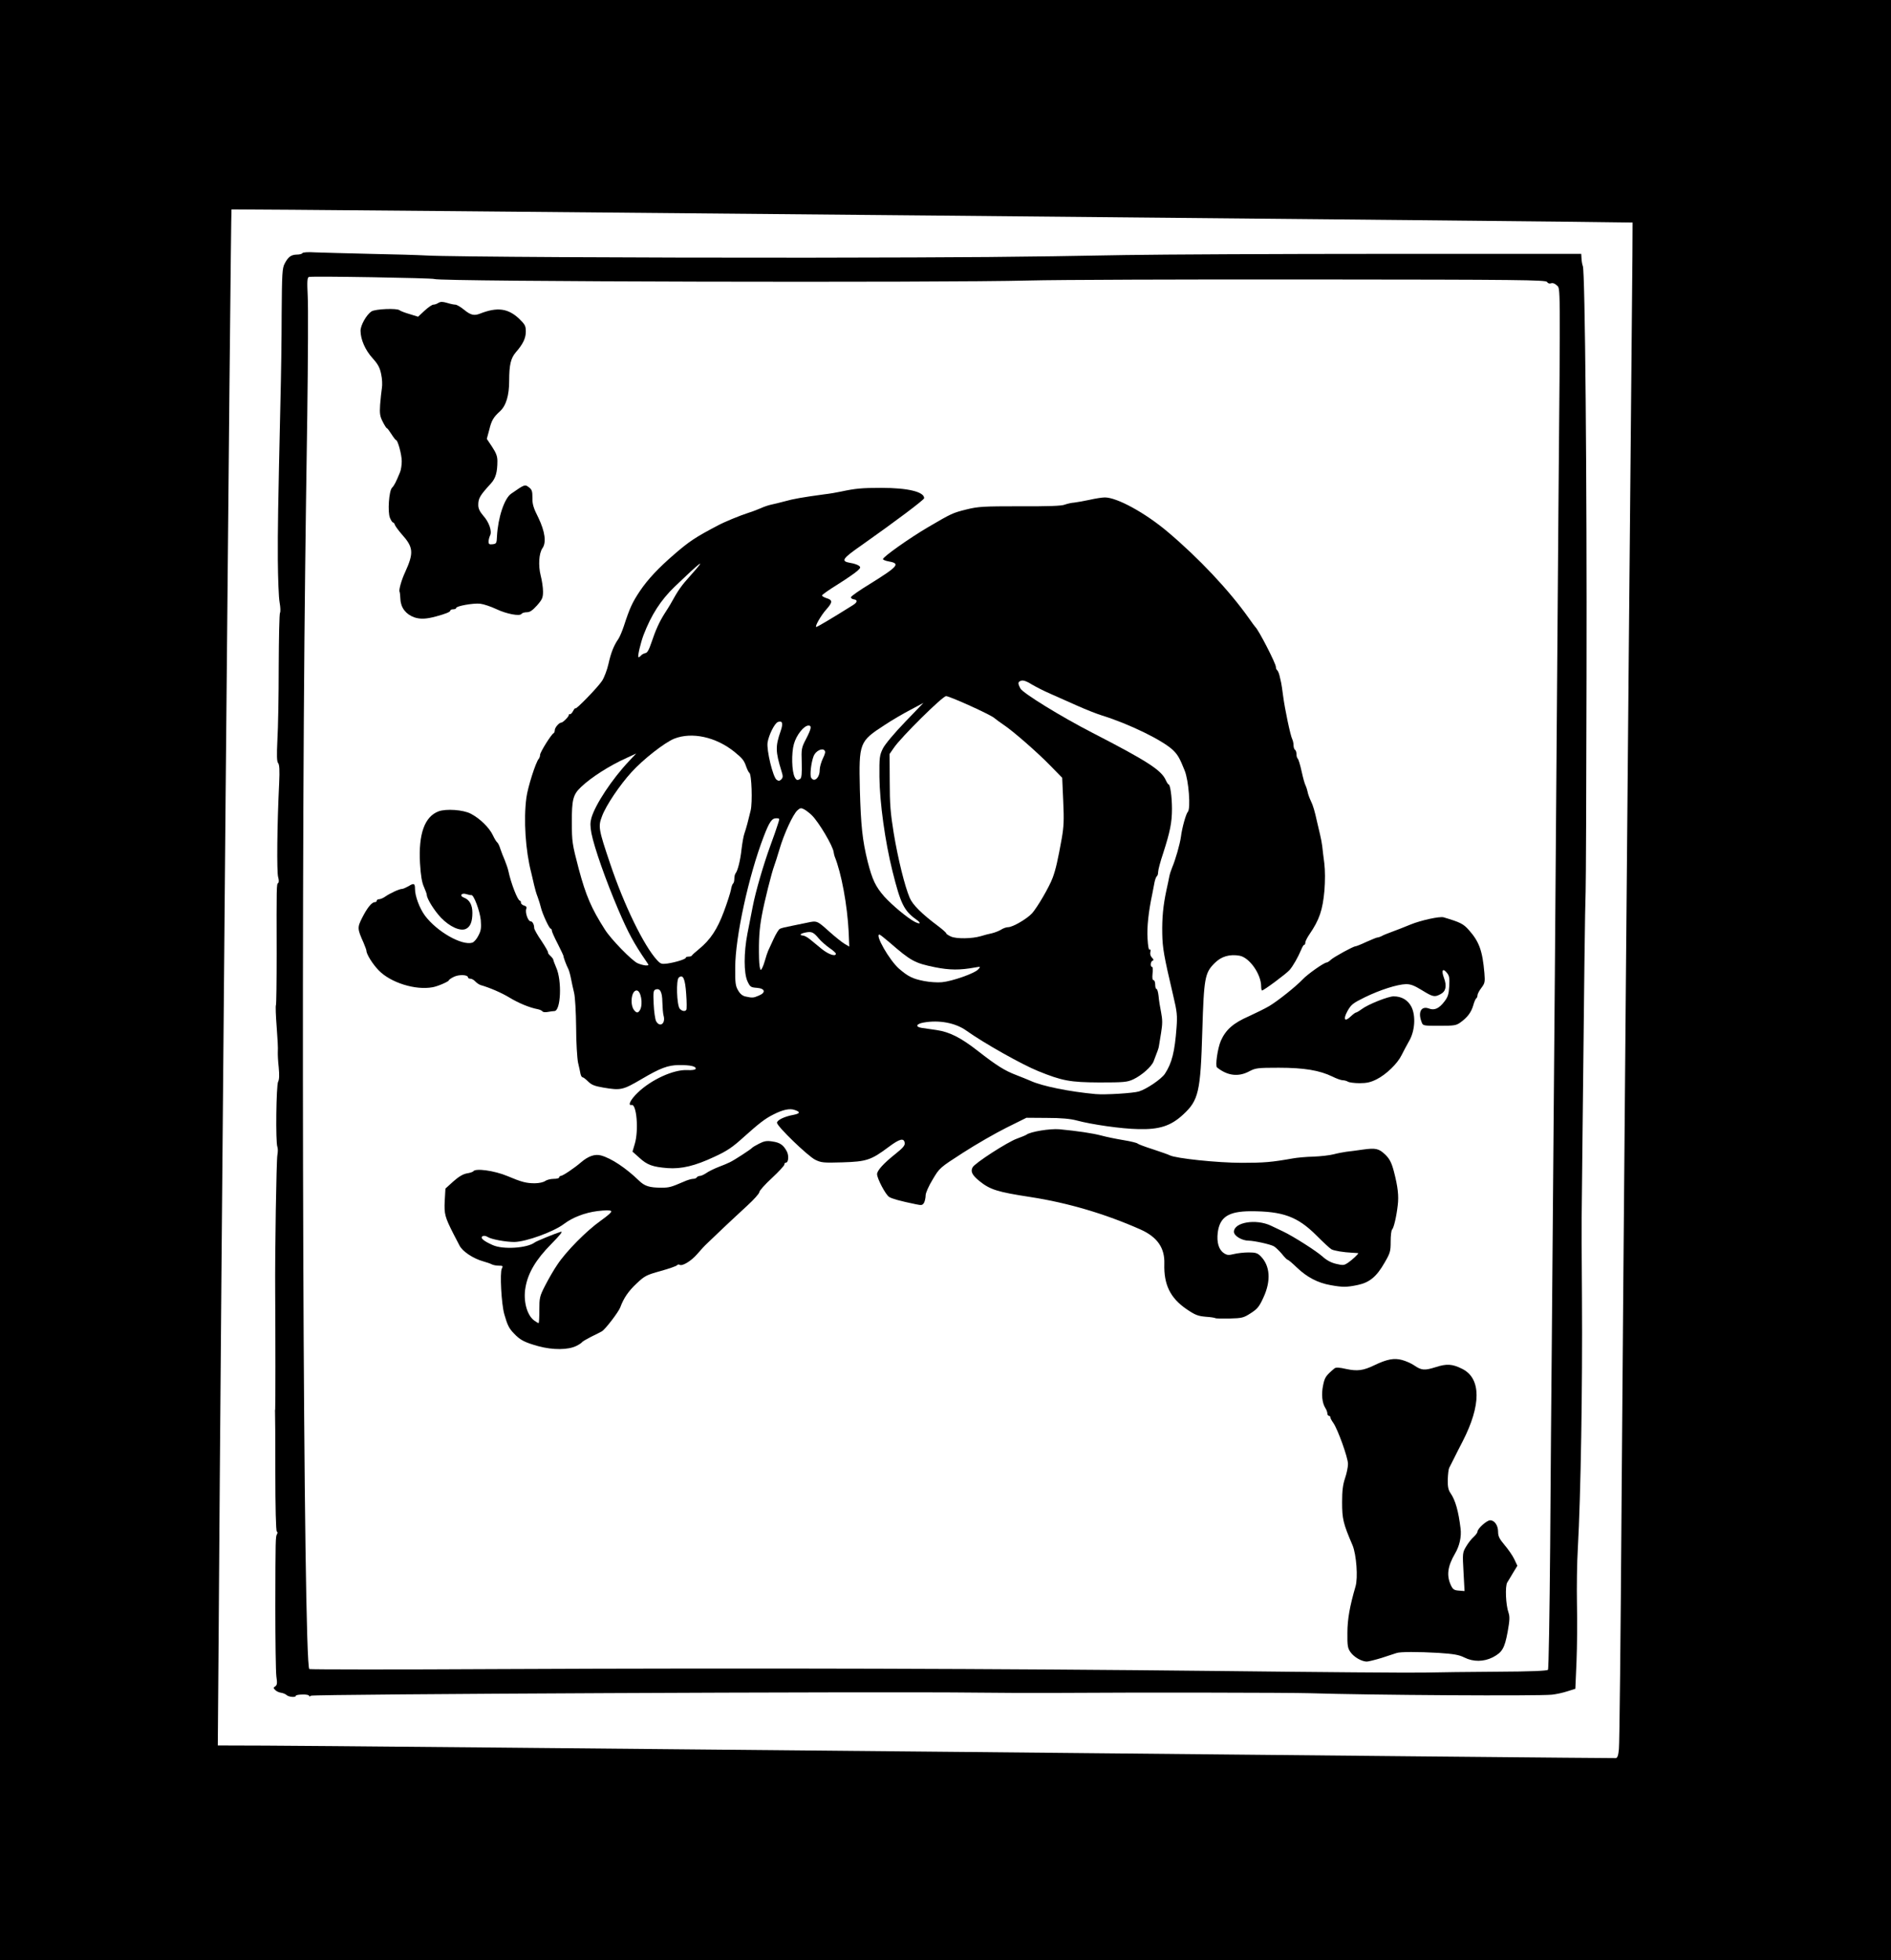
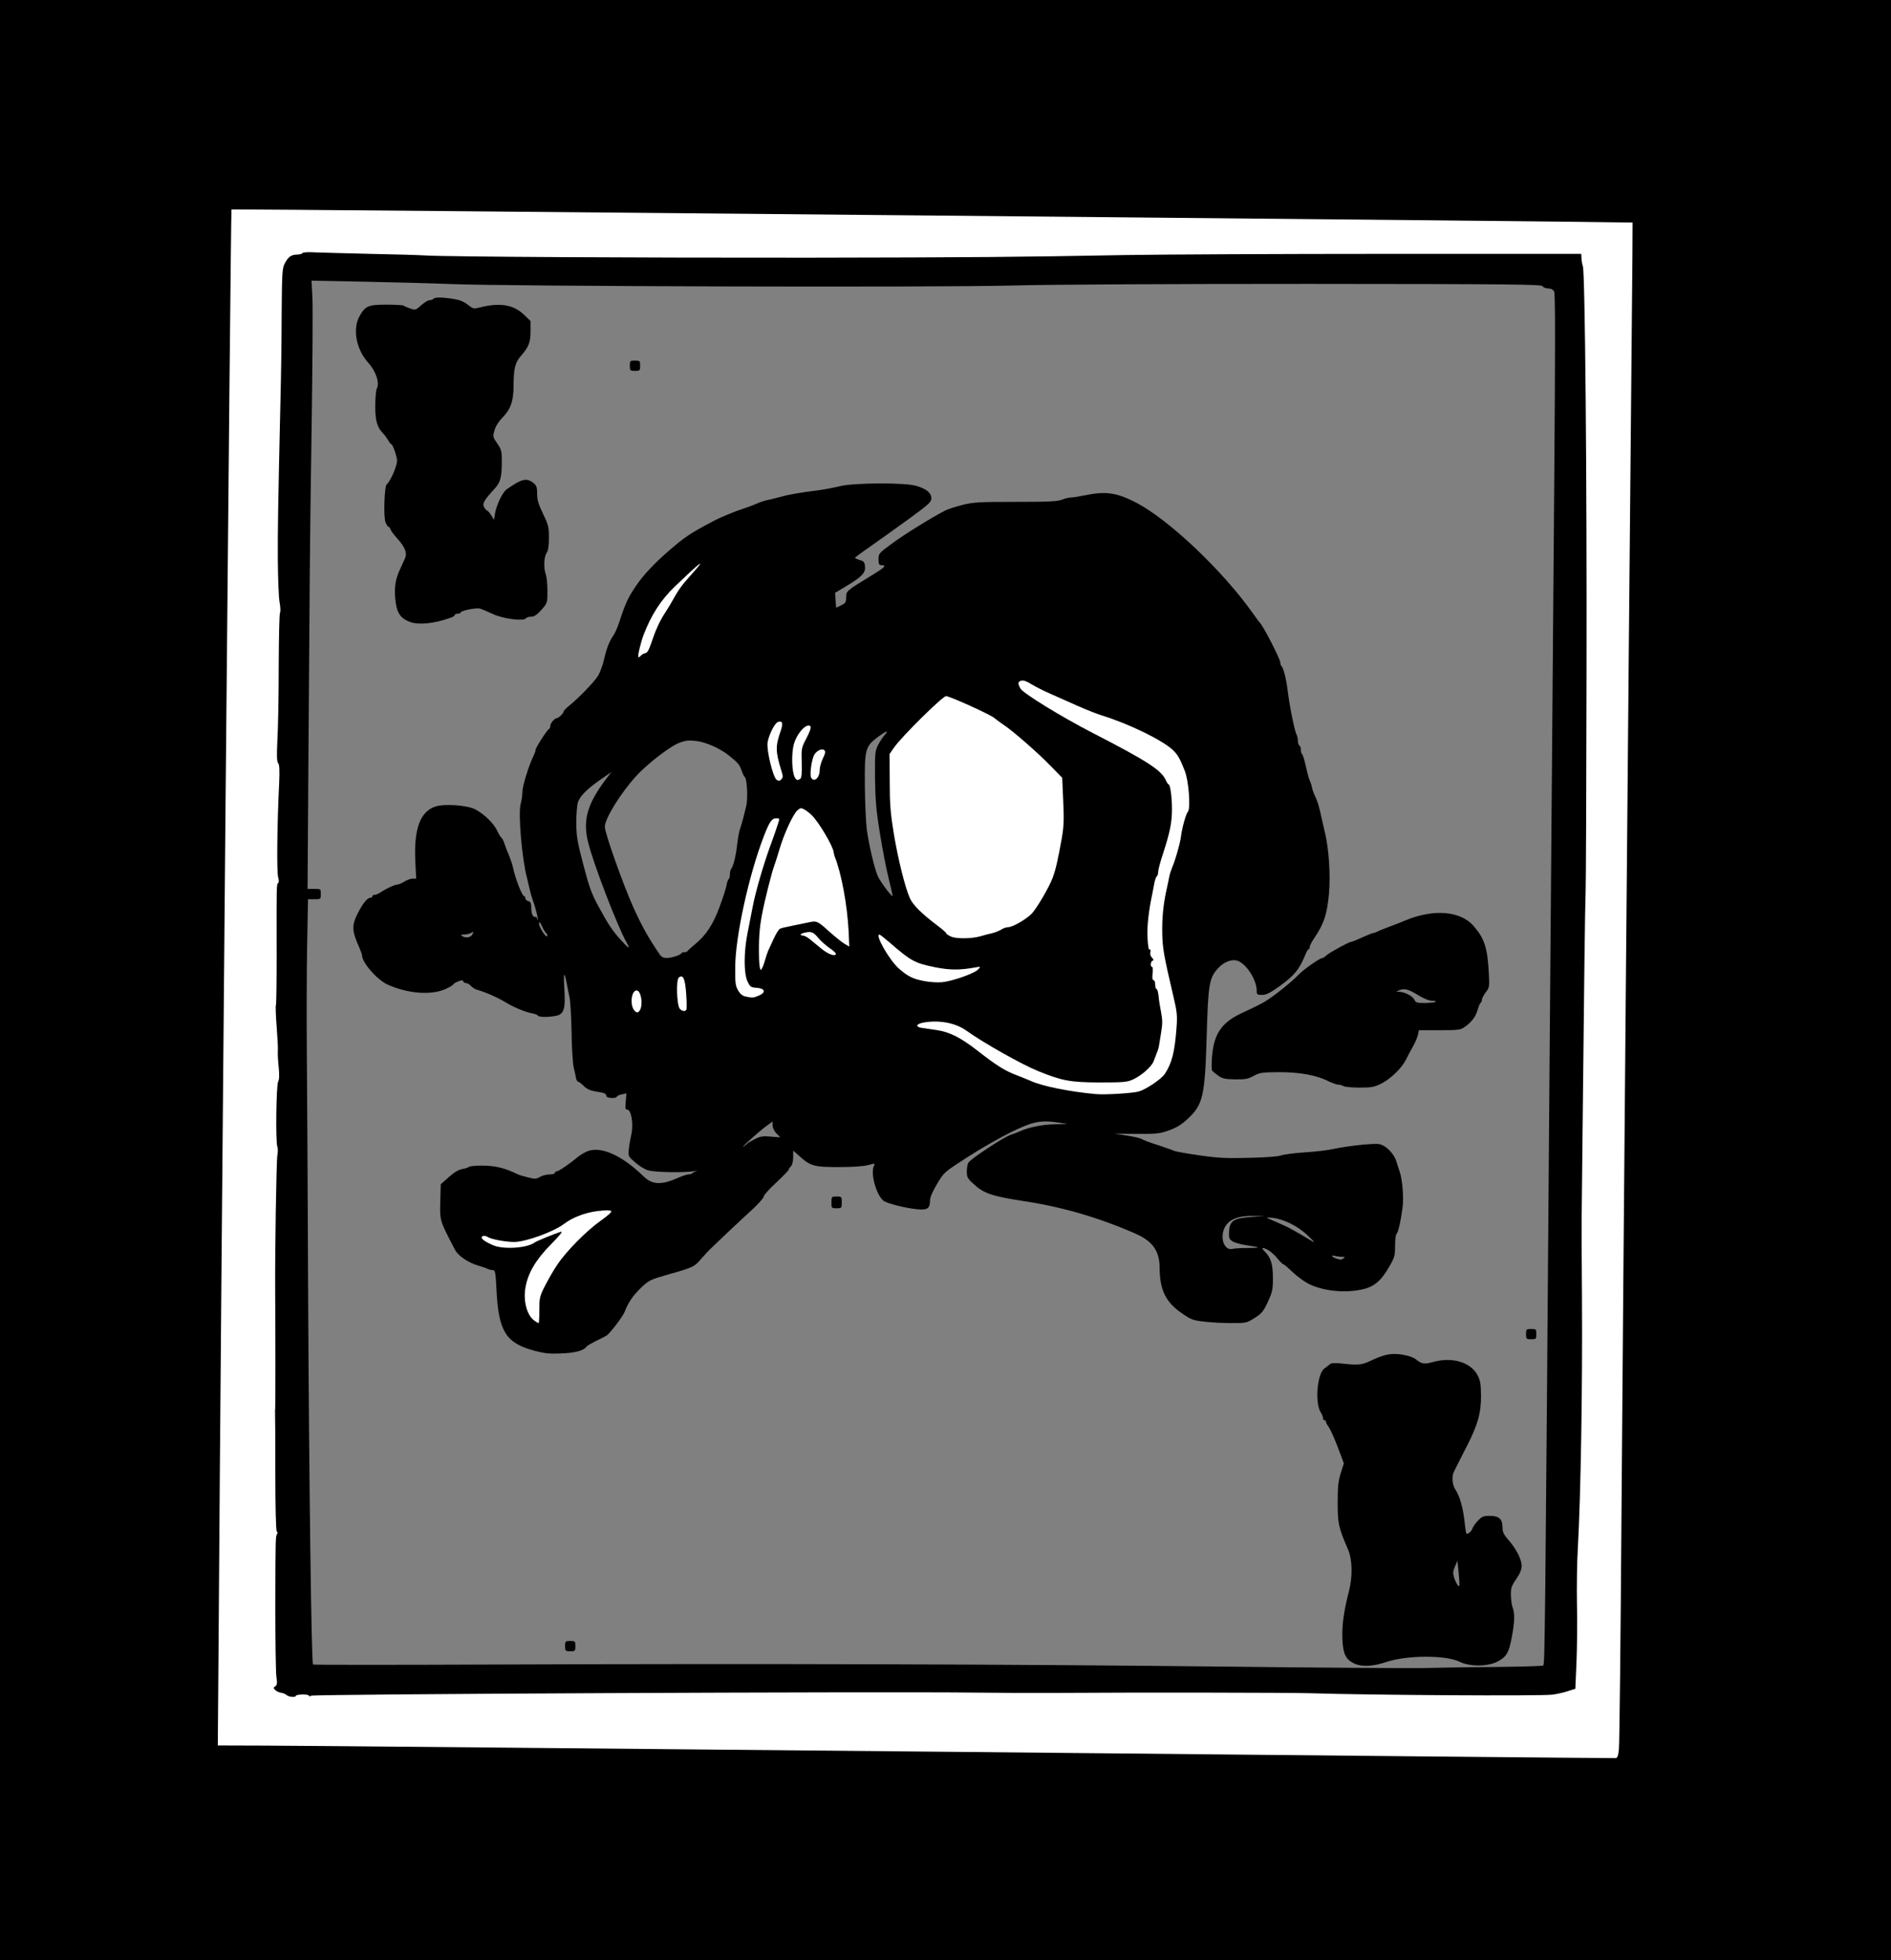
<svg xmlns="http://www.w3.org/2000/svg" preserveAspectRatio="xMidYMid meet" viewBox="0 0 1285 1332" height="1332px" width="1285px" version="1.0">
  <rect x="0" y="0" width="1285" height="1332" fill="#808080" stroke="none" />
  <g fill="#000000">
    <path d="M0 666 l0 -666 642.5 0 642.5 0 0 666 0 666 -642.5 0 -642.5 0 0 -666z m1097.4 515.8 c0.3 -5.1 1 -80.2 1.6 -166.8 0.6 -86.6 2.2 -280.3 3.6 -430.5 3.5 -389 3.8 -430.5 3.3 -430.5 -4 -0.3 -945.4 -8.9 -945.6 -8.6 -0.5 0.4 -7.4 763.7 -8.7 962.9 l-0.5 74.7 32.7 0.1 c18 0 207.1 1.8 420.2 3.8 213.1 2.1 411.2 3.9 440.2 4 l52.6 0.1 0.6 -9.2z" />
    <path d="M821 1179.5 c0 -3.3 0.2 -3.5 3.5 -3.5 3.3 0 3.5 0.2 3.5 3.5 0 3.3 -0.2 3.5 -3.5 3.5 -3.3 0 -3.5 -0.2 -3.5 -3.5z" />
    <path d="M190 1154.3 c-1.9 -0.8 -4.2 -1.9 -5 -2.3 -1.9 -0.9 -2.5 -7.6 -1 -9.6 0.7 -0.7 0.9 -2.2 0.5 -3.1 -1.1 -2.9 -0.7 -349.3 0.5 -353.2 0.6 -2.1 0.6 -3.9 0.1 -4.5 -1.3 -1.6 -0.5 -47 0.9 -49.6 0.6 -1.1 0.8 -2.5 0.5 -3.1 -0.4 -0.5 -0.9 -8.7 -1.3 -18.2 -0.7 -18.8 -0.7 -17.7 -0.5 -62.2 0 -17 0 -33.9 -0.1 -37.5 -0.2 -13.5 1.3 -79.7 2 -83.8 0.4 -2.8 0.2 -4.7 -0.6 -5.7 -1 -1.1 -1.1 -6 -0.6 -20.7 0.7 -18.3 0.8 -60.8 0.3 -119.8 -0.1 -14.6 0.4 -54.6 1.2 -89 0.8 -34.4 1.4 -73.5 1.4 -87 -0.1 -22.8 0 -24.8 1.9 -28.5 2.6 -5 4.5 -6.4 8.5 -6.5 1.7 0 3.5 -0.5 3.9 -1.1 0.5 -0.8 5.5 -1 17.8 -0.5 113.7 4.3 394 5.1 561.1 1.6 25.9 -0.6 103 -0.9 171.5 -0.8 l124.5 0.3 0.8 5 c2.4 15.4 3.8 222.9 2.5 371.5 -0.4 48.7 -1 117.1 -1.3 152 -0.3 34.9 -0.7 77.9 -1 95.5 -0.3 17.6 -0.4 35.4 -0.3 39.5 0.9 51.9 -0.5 184.6 -2.3 205.5 -0.5 6.6 -1.1 34.2 -1.3 61.3 -0.2 29.1 -0.7 49.7 -1.3 50.3 -0.5 0.5 -4.1 1.9 -7.9 3 -6.6 1.9 -9.3 2 -56.4 2 -43.4 -0.1 -66 -0.3 -125.5 -1.5 -67.6 -1.3 -667.1 -0.2 -668.9 1.3 -2 1.5 -20.7 1.1 -24.6 -0.6z m824 -21.6 c18.4 -0.2 34 -0.6 34.6 -1 1.2 -0.7 1.3 -7 4.4 -411.2 1.1 -138 2.5 -311.6 3.1 -385.6 0.8 -100 0.8 -135.2 0 -136.8 -0.8 -1.4 -2.1 -2.1 -4.1 -2.1 -1.6 0 -3.3 -0.7 -3.7 -1.5 -0.8 -1.3 -20 -1.5 -158.8 -1.6 -97.4 0 -174.7 0.4 -201.5 1.1 -50.4 1.4 -343.8 0.6 -381.5 -1 -12.6 -0.5 -39.2 -1.2 -58.9 -1.6 l-35.9 -0.7 0.6 11.9 c0.3 6.5 0.1 44.3 -0.5 83.9 -0.6 39.6 -1.2 86 -1.3 103 -0.1 17.1 -0.5 72.3 -0.9 122.8 l-0.6 91.7 4.5 0 c4.5 0 4.5 0 4.5 3.5 0 3.5 0 3.5 -4.3 3.5 l-4.4 0 -0.6 32.3 c-0.3 17.7 -0.4 49.5 -0.2 70.7 0.2 21.2 0.6 96.6 0.9 167.5 0.6 124.1 2.2 248.5 3.3 249.5 0.2 0.3 57 0.3 126.1 0 179 -0.7 348.5 -0.2 491.7 1.4 68.2 0.8 129.9 1.2 137 1 7.2 -0.2 28.1 -0.6 46.5 -0.7z" />
    <path d="M920.2 1130.3 c-5.8 -2.8 -7.6 -6.5 -8 -16.8 -0.4 -9 1 -19 4.5 -32.5 2.5 -9.8 2.3 -21.2 -0.6 -28 -6.6 -15.3 -7.1 -17.6 -7.1 -32.3 0 -10.5 0.4 -14.4 2.1 -19.8 l2.1 -6.6 -4.1 -10.9 c-2.3 -6 -5 -12.1 -6.1 -13.6 -1.1 -1.5 -2 -3.2 -2 -3.8 0 -0.5 -0.4 -1 -1 -1 -0.5 0 -1 -0.7 -1 -1.5 0 -0.9 -0.7 -2.6 -1.5 -3.8 -4.1 -6.3 -2.5 -26.1 2.4 -29.8 1.4 -1 3.2 -2.4 3.9 -3 1 -0.8 3.5 -0.9 8 -0.4 10.8 1.2 13.4 1 19.2 -1.7 7.9 -3.7 11.7 -4.8 16.8 -4.8 5 0 11.9 1.7 14.2 3.5 4.1 3.4 5.9 3.6 12 1.9 12.5 -3.5 25.1 0.1 29.8 8.6 2.1 3.8 2.5 5.9 2.6 14 0.1 11.9 -2.1 19.9 -9.5 34.4 -2 3.9 -4.7 9.1 -5.9 11.6 -1.2 2.5 -2.6 5.3 -3.1 6.2 -1.5 2.9 -1 8.8 0.9 11.6 3.3 4.9 5.5 12.9 6.7 24.4 0.7 6.2 0.8 6.6 2.6 5.5 1.1 -0.7 2.2 -2.1 2.5 -3.2 0.4 -1.1 2 -3.5 3.7 -5.2 2.7 -2.9 3.7 -3.3 8.2 -3.3 6.2 0 8.5 2.2 8.5 7.9 0 3 0.8 4.7 3.9 8.3 5.4 6.1 9.1 13.3 9.1 17.7 0 2.6 -1.1 5.3 -3.7 9.1 -3.3 4.8 -3.7 6.2 -3.6 11 0.1 3 0.6 6.8 1.2 8.3 1.5 4 1.4 9.8 -0.6 20.2 -2 10.6 -3.5 13.3 -9.9 16.6 -6.7 3.4 -18.8 3.4 -25.6 0 -9.4 -4.6 -36 -4.5 -50.1 0.3 -8.9 3 -16.6 3.3 -21.5 0.9z m71 -61.8 l-0.8 -8 -1.7 3.9 c-1.4 3.3 -1.5 4.6 -0.6 7.5 1.3 3.9 3.2 6.8 3.6 5.5 0.2 -0.5 -0.1 -4.5 -0.5 -8.9z" />
    <path d="M384 1118.5 c0 -3.3 0.2 -3.5 3.5 -3.5 3.3 0 3.5 0.2 3.5 3.5 0 3.3 -0.2 3.5 -3.5 3.5 -3.3 0 -3.5 -0.2 -3.5 -3.5z" />
    <path d="M362.8 917.7 c-19.1 -5.2 -24 -13.2 -25.4 -40.9 -0.6 -12.5 -0.9 -13.8 -2.6 -13.8 -1 0 -2.6 -0.4 -3.6 -0.9 -0.9 -0.5 -3.5 -1.4 -5.7 -2 -6.9 -1.9 -14.3 -6.8 -16.3 -10.9 -1.1 -2 -2.8 -5.5 -4 -7.7 -6.1 -12 -6.4 -13.2 -6 -25.3 l0.3 -11.5 5.5 -4.9 c3.7 -3.3 6.6 -5 9.2 -5.5 2.1 -0.3 4.1 -1 4.4 -1.4 0.3 -0.5 4.3 -0.9 8.9 -0.9 8.9 0 15.6 1.6 24.5 6 0.8 0.4 3.9 1.3 6.8 2 4.7 1.2 5.6 1.2 8.1 -0.3 1.6 -0.9 4.5 -1.7 6.5 -1.7 2 0 3.6 -0.4 3.6 -1 0 -0.5 0.5 -1 1.1 -1 1.3 0 9.2 -5.3 13.7 -9.2 1.8 -1.5 4.9 -3.5 7 -4.4 9.2 -3.9 23.5 2.3 38.4 16.8 6.2 6 12.4 6.2 24.5 0.7 2.4 -1 5.1 -1.9 6.1 -1.9 1 0 2.2 -0.4 2.8 -0.9 0.5 -0.5 1.8 -1.2 2.9 -1.5 1.1 -0.3 0.2 -0.2 -2 0.2 -6.5 1.1 -26.7 0.8 -31.1 -0.6 -2.3 -0.6 -6.2 -3.1 -8.8 -5.4 -4.6 -4 -4.8 -4.3 -4.3 -8.7 0.2 -2.5 1 -7.1 1.7 -10.2 1.6 -6.9 0 -16.9 -2.7 -16.9 -1.3 0 -1.5 -1 -1.1 -5.5 l0.5 -5.6 -3.1 0.7 c-1.7 0.3 -3.2 1 -3.4 1.5 -0.6 1.6 -7.2 1.1 -7.2 -0.5 0 -1.6 -1.3 -2.1 -7.9 -3.1 -3 -0.5 -5.5 -1.7 -7.4 -3.6 -1.6 -1.6 -3.3 -2.9 -3.8 -2.9 -0.5 0 -1.1 -1 -1.4 -2.2 -0.2 -1.3 -1 -4.8 -1.7 -7.8 -0.6 -3 -1.3 -13.8 -1.4 -24 -0.2 -10.2 -0.8 -20.7 -1.4 -23.5 -0.6 -2.7 -1.5 -7.2 -2 -9.9 -1.6 -8.4 -2.2 -6.5 -1.5 4.4 0.9 13.6 -0.3 17.4 -6.1 18.3 -5.6 1 -11.2 0.8 -11.8 -0.2 -0.3 -0.5 -1.8 -1.1 -3.3 -1.4 -5.4 -1 -12.9 -4.1 -19 -7.8 -5.4 -3.3 -13.5 -6.8 -19.8 -8.6 -1.1 -0.4 -2.7 -1.5 -3.6 -2.5 -0.9 -1 -2.3 -1.8 -3.2 -1.8 -0.8 0 -1.7 -0.5 -1.9 -1.2 -0.3 -0.9 -1.2 -0.9 -3.6 0.1 -1.8 0.7 -3.2 1.7 -3.2 2 0 0.4 -2.4 1.8 -5.2 3.1 -9.7 4.4 -25.8 3.2 -39.6 -3.1 -7.1 -3.3 -17.2 -14.9 -17.2 -19.9 0 -0.5 -0.9 -2.9 -1.9 -5.3 -5 -11.2 -5.2 -14.8 -1 -23.1 3.4 -6.7 6.5 -10.6 8.6 -10.6 0.7 0 1.3 -0.4 1.3 -1 0 -0.5 0.7 -1 1.6 -1 0.9 0 2.8 -0.8 4.2 -1.8 3.5 -2.4 9.6 -5.2 11.4 -5.2 0.7 0 2.8 -0.9 4.6 -2 1.8 -1.1 4.3 -2 5.6 -2 l2.4 0 -0.6 -12.5 c-0.9 -21.5 3.4 -33.1 13.7 -36.5 6.2 -2 21.5 -0.9 27 1.9 6.1 3.2 12.6 9.5 15 14.6 1.1 2.4 2.5 4.6 3 4.9 0.5 0.4 1.5 2.3 2.1 4.4 0.7 2 2 5.5 3 7.7 0.9 2.2 2.1 5.6 2.5 7.5 1.7 8.1 6.3 20 7.8 20 0.4 0 0.7 0.6 0.7 1.4 0 0.7 0.9 1.6 2 1.9 1.5 0.4 2 1.4 2 4 0 4.5 0.9 6.7 2.6 6.7 0.8 0 1.4 0.5 1.4 1.2 0 0.6 0.2 0.9 0.4 0.7 0.5 -0.5 -1.7 -9 -3.4 -13.4 -0.6 -1.6 -1.5 -4.8 -2 -7 -0.5 -2.2 -1.4 -6 -2 -8.5 -3.4 -13.2 -5.9 -43.1 -4.2 -49.7 0.7 -2.4 1.2 -6.1 1.2 -8.3 0 -3.9 4.4 -18 7.5 -24.3 0.8 -1.6 1.5 -3.6 1.5 -4.3 0 -1.4 7.9 -13.7 9.2 -14.2 0.4 -0.2 0.8 -1.2 0.8 -2.1 0 -1.7 2.9 -5.1 4.3 -5.1 1.2 0 4.7 -3.4 4.7 -4.5 0 -0.5 1.7 -2.4 3.8 -4 6.1 -4.9 16.6 -15.7 19.4 -20 1.4 -2.2 3.4 -7.4 4.3 -11.5 1.7 -7.6 3.6 -12.4 6.8 -17 0.9 -1.4 2.5 -5.2 3.6 -8.5 4.1 -12.6 5.8 -16.2 11 -24 5.4 -8 12.7 -15.7 23.1 -24.7 10.5 -9.1 14.7 -11.8 29.5 -19.6 4.8 -2.6 14.8 -6.7 21.2 -8.8 2.7 -0.8 6.4 -2.3 8.3 -3.1 1.9 -0.9 5.1 -2 7 -2.4 1.9 -0.4 6.1 -1.4 9.4 -2.3 5.6 -1.6 12.5 -2.8 26.6 -4.6 3.6 -0.5 9.9 -1.7 14 -2.7 9.7 -2.3 43.6 -2.5 51.5 -0.2 6.9 1.9 10.5 4.9 10.4 8.5 0 2.6 -2 4.3 -16.7 15 -9.2 6.6 -20.8 15 -25.9 18.5 -5.1 3.5 -9.2 6.6 -9.3 6.9 0 0.3 1.5 1 3.3 1.5 2.7 0.8 3.3 1.5 3.5 4.4 0.4 4.3 -1.9 6.8 -12.3 13.1 l-8 4.8 0.3 5.1 0.4 5 3.4 -1.6 c3 -1.5 3.4 -2.1 3.4 -5.4 0 -4.3 0.1 -4.4 16.3 -14.3 10.1 -6.1 11.6 -7.6 7.5 -7.6 -1.4 0 -1.8 -0.8 -1.8 -4 0 -3.9 0.3 -4.2 9.3 -10.8 8.1 -6 27.6 -18.1 36.2 -22.4 1.7 -0.9 6.8 -2.5 11.4 -3.7 7.6 -1.9 11.3 -2.1 36.3 -2.1 22.5 0 28.6 -0.3 31.5 -1.5 1.9 -0.8 4.7 -1.5 6.2 -1.5 1.4 0 5.8 -0.7 9.6 -1.5 14 -2.9 21.5 -1.8 34.9 5.2 22.4 11.8 58.7 46.3 79.2 75.3 2.1 3 4.1 5.7 4.4 6 2.2 1.8 14 24.8 14 27.1 0 0.9 0.3 1.9 0.7 2.3 1.5 1.5 3.3 8.6 4.3 16.6 1.1 9.6 4.7 27.7 6.1 30.2 0.5 1 0.9 2.9 0.9 4.2 0 1.4 0.4 2.8 1 3.1 0.5 0.3 1 1.7 1 3 0 1.3 0.4 2.6 0.8 2.9 0.5 0.3 1.7 4.2 2.7 8.8 1 4.6 2.2 8.8 2.6 9.3 0.3 0.6 1 2.5 1.4 4.3 0.3 1.8 1.4 4.6 2.2 6.3 1.6 3.2 2.8 7.2 4.3 14.4 0.5 2.2 1.5 6.7 2.3 10 2.7 11 3.9 29 2.8 41.5 -1.3 14.3 -3.4 20.7 -10.2 30.7 -1.6 2.3 -2.9 4.9 -2.9 5.7 0 0.9 -0.3 1.6 -0.8 1.6 -0.4 0 -1.3 1.5 -2 3.3 -4.4 10.7 -7.5 14.4 -18.1 22.1 -6.1 4.3 -8.6 5.6 -11.5 5.6 -3.3 0 -3.6 -0.3 -3.6 -2.7 0 -7.4 -6.8 -18.1 -12.8 -20.4 -3.9 -1.5 -9.5 0.6 -13.5 5 -6 6.6 -6.7 10.8 -7.7 45.8 -1.2 41.3 -2.5 46.9 -13 56.6 -4 3.8 -7.5 5.9 -12.5 7.7 -6.4 2.3 -8.4 2.5 -22 2.4 l-15 -0.1 9 1.4 c5 0.8 9.2 1.9 9.5 2.3 0.3 0.4 5 2.2 10.4 3.9 5.4 1.8 10.6 3.6 11.5 4.1 0.9 0.4 8.6 1.8 17.1 3 13 1.9 18.5 2.1 34 1.7 10.4 -0.2 19.8 -0.9 21.4 -1.6 1.6 -0.6 8.8 -1.6 16 -2.1 7.2 -0.4 16.3 -1.5 20.1 -2.4 10.2 -2.1 27 -3.9 30.8 -3.2 4.4 0.8 10.1 6.5 11.6 11.8 0.7 2.4 1.7 5.3 2.1 6.5 1.9 4.8 3 17.9 2.1 24.8 -1.3 9.6 -2.9 16.7 -4.1 17.9 -0.6 0.6 -1 4.2 -1 8.2 0 6.6 -0.3 7.8 -4.1 14.3 -5.4 9.4 -10.2 13.5 -18.2 15.2 -12 2.7 -26.7 1.1 -36.5 -3.8 -2.9 -1.5 -7.8 -5.1 -10.9 -8 -3 -2.9 -5.8 -5.3 -6.3 -5.3 -0.4 0 -2.2 -1.8 -4.1 -4.1 -3.1 -3.8 -7.5 -6.9 -9.8 -6.9 -0.6 0 0.1 1.1 1.5 2.5 4 4 5.4 8.6 5.4 18 0 7.7 -0.4 9.4 -3.4 16 -3 6.5 -4.1 7.9 -9 11 -5.4 3.4 -5.7 3.5 -15.8 3.5 -5.7 0 -14 -0.4 -18.6 -1 -7.5 -0.8 -8.9 -1.4 -15.1 -5.7 -10.9 -7.4 -15 -15.9 -15.1 -30.8 0 -11.4 -4.6 -18 -16 -23.1 -23.9 -10.6 -49.3 -18.1 -74.5 -22 -23.6 -3.6 -29 -5.4 -36.2 -12.2 -3.8 -3.4 -4.3 -4.4 -4.3 -8.1 0 -2.3 0.4 -5 1 -6 1.3 -2.5 23.5 -17.1 28.5 -18.9 2.2 -0.7 5.4 -2 7 -2.7 5.7 -2.6 15.3 -4.5 23.6 -4.6 l8.4 -0.1 -6 -1 c-12.2 -1.9 -17.7 -0.8 -32.5 6.5 -7.4 3.6 -20.7 11.2 -29.5 16.9 -16 10.3 -16 10.3 -20.7 18.2 -3 5 -4.8 9.1 -4.8 11.1 0 5.7 -1.8 6.9 -9.1 6.1 -8 -0.8 -20.5 -4 -22.6 -5.8 -5 -4.1 -8.9 -18.9 -6.4 -23.7 0.9 -1.7 0.7 -1.7 -4.2 -0.4 -3.2 0.8 -10.8 1.3 -20 1.3 -16.5 0 -19.1 -0.7 -26.7 -7.7 l-4 -3.5 0 4.5 c0 2.7 -0.6 5.2 -1.5 6.1 -0.8 0.8 -1.5 1.8 -1.5 2.3 0 0.5 -3.8 4.4 -8.5 8.8 -4.7 4.3 -8.5 8.6 -8.5 9.5 0 0.9 -3.6 5 -8.1 9.1 -4.5 4.1 -11.6 10.8 -16 14.9 -4.3 4.1 -9.3 8.9 -11.1 10.6 -1.8 1.6 -5 5.1 -7.2 7.6 -4.7 5.6 -5.6 6 -22.3 10.7 -12.6 3.6 -13.3 4 -18.8 9.2 -5.4 5.2 -8.7 10.1 -11 16.2 -1.2 3.2 -10.2 15 -12.5 16.3 -0.9 0.5 -4.1 2.2 -7.3 3.7 -3.1 1.6 -5.9 3.2 -6.2 3.7 -1.6 2.6 -7.6 4.3 -17 4.6 -8.2 0.4 -11.5 0 -18.7 -1.9z m1.2 -37.9 c1.1 -5.6 8.7 -19.9 15 -28.3 3.9 -5.2 19.7 -20.9 24 -23.7 2.4 -1.7 2.3 -1.7 -2.2 -0.4 -7.7 2.2 -13.3 5.8 -13.6 8.7 -0.2 1.7 -3.5 5.9 -9.5 12 -11.4 11.7 -16.7 20.9 -17.5 30.5 -0.4 5.3 -0.2 6.4 1.1 6.4 1 0 1.9 -1.6 2.7 -5.2z m549 -24.8 c1.2 -0.8 1 -1 -1 -1 -1.4 0 -3.6 -0.3 -5 -0.6 -1.7 -0.5 -2.2 -0.3 -1.5 0.4 0.8 0.8 2.5 1.5 5.5 2.1 0.3 0 1.2 -0.4 2 -0.9z m-65.6 -7 c4.4 0 7.7 -0.2 7.5 -0.4 -0.2 -0.2 -3.6 -0.9 -7.5 -1.4 -4 -0.6 -8.4 -1.8 -9.8 -2.7 -2.4 -1.6 -2.7 -2.3 -2.4 -6.8 0.4 -7.2 3.1 -9 15.1 -9.8 l9.2 -0.6 -8 -0.1 c-12.3 -0.2 -19 3.6 -20.5 11.6 -1.1 6.4 2.1 11.9 6.5 10.8 1.1 -0.3 5.6 -0.6 9.9 -0.6z m40.6 -9.1 c-6.4 -6 -15.9 -10.6 -23.3 -11.4 -2.8 -0.3 -4.5 -0.2 -3.7 0.1 1.8 0.7 9.3 4 14 6.2 1.9 1 6.6 3.6 10.5 5.9 3.8 2.4 7.2 4.3 7.5 4.3 0.3 0 -2 -2.3 -5 -5.1z m-380 -62 c0.3 -0.4 2.5 -1.6 4.9 -2.9 3.7 -1.9 5.6 -2.2 10.9 -1.7 l6.4 0.5 -2.6 -2.7 c-1.5 -1.5 -2.6 -3.9 -2.6 -5.4 l0 -2.7 -4.7 3.5 c-4.8 3.5 -18.6 16 -14.8 13.4 1.1 -0.8 2.2 -1.7 2.5 -2z m262.2 -38 c8.3 -2.1 19.2 -11.1 21.2 -17.7 1.3 -4.1 -2.2 -2.4 -4.2 2.1 -2.2 5 -7.8 10.2 -14.1 13.1 -3.8 1.7 -7.2 2.2 -20.1 2.6 -12.7 0.4 -14.2 0.6 -8.5 1 8.3 0.7 20.5 0.2 25.7 -1.1z m-79.9 -13.9 c-1.7 -1 -5.1 -2.9 -7.5 -4.1 -6 -2.9 -2.7 0.2 3.6 3.5 5.7 3 8.6 3.5 3.9 0.6z m105.6 -23.6 c0.9 -10.2 0.8 -11.4 -1.9 -22.8 -1.6 -6.7 -3.7 -15.9 -4.7 -20.6 l-1.8 -8.5 -0.5 6.5 c-0.3 3.6 -0.2 6.7 0.3 6.8 0.4 0.2 0.7 1.7 0.7 3.3 0 1.6 0.5 2.9 1 2.9 0.6 0 1 1.8 1 3.9 0 2.2 0.5 5.2 1 6.7 1.8 4.7 2.3 17.6 1.1 24.9 -0.9 4.9 -0.9 7.1 -0.2 7.3 0.6 0.2 1.1 1.3 1.2 2.5 l0 2.2 0.9 -2.2 c0.5 -1.2 1.3 -7 1.9 -12.9z m-149.1 -38.9 c0.3 -0.3 -0.8 -0.5 -2.5 -0.5 -4.8 0 -22 -3.8 -25.6 -5.6 -1.7 -0.9 -5 -3 -7.2 -4.6 -3.3 -2.5 -3.1 -2.1 1.3 2.1 6.8 6.5 10 8.2 18.2 9.6 5.8 1 14.4 0.5 15.8 -1z m-144.1 -7.7 c-0.2 -1.8 -0.4 -0.4 -0.4 3.2 0 3.6 0.2 5 0.4 3.3 0.2 -1.8 0.2 -4.8 0 -6.5z m-43.7 -5 c2.2 -0.7 4 -1.6 4 -2 0 -0.5 0.9 -0.8 1.9 -0.8 1.1 0 2.1 -0.3 2.3 -0.8 0.2 -0.4 2.4 -2.4 5 -4.5 7.5 -6.2 12.2 -13.2 16.7 -25.3 2.3 -6.1 4.4 -12.8 4.8 -14.8 0.3 -2 1 -3.9 1.4 -4.2 0.5 -0.3 0.9 -1.8 0.9 -3.3 0 -1.5 0.4 -3.1 0.8 -3.6 1.5 -1.8 3.3 -8.9 4.1 -16.5 0.5 -4.1 1.3 -8.8 1.9 -10.5 0.6 -1.6 1.5 -4.8 2.1 -7 0.5 -2.2 1.5 -6.2 2.2 -8.8 1.2 -5 0.6 -18.6 -1 -19.7 -0.4 -0.3 -1.3 -2.1 -2 -4 -1.5 -4.4 -2.5 -5.6 -8.2 -10.2 -6.4 -5.3 -16.4 -9.7 -23.4 -10.4 -4.8 -0.5 -7.1 -0.2 -11.3 1.5 -6.3 2.5 -21.5 14.3 -28.9 22.4 -10.6 11.7 -21.3 28.9 -21.3 34.5 0 4.1 11.9 37.8 18.9 53.6 5.9 13.3 10.9 22.2 18.6 33.4 1.8 2.5 4.7 2.8 10.5 1z m327.5 -13.6 c-0.5 -10.9 0 -15.7 3.1 -34.7 1 -6.2 -1.1 -2.9 -2.6 4 -0.7 3.3 -1.7 7.6 -2.1 9.5 -1.6 6 -2.4 27 -1.1 27 0.7 0 1.2 1.4 1.2 3 0 1.7 0.4 3 1 3 0.6 0 0.8 -4.4 0.5 -11.8z m-360.5 4.6 c-6.3 -11 -23.1 -54.6 -26.5 -69.1 -3.5 -14.7 -0.3 -25.6 12.2 -42.2 l3.8 -4.9 -7 4.8 c-9.4 6.5 -14.2 11.3 -15.7 15.5 -0.7 2 -1.2 8.3 -1.2 14.1 0.1 9.2 0.6 12.7 4.8 28.5 3.7 14.4 5.6 19.7 9.7 27.3 7 13 10 17.5 15.6 23.7 5.5 6.1 7 6.9 4.3 2.3z m97.3 -7.5 c2.8 -5.5 2.9 -5.5 12.2 -7.3 3.3 -0.6 7.9 -1.6 10.2 -2.1 2.3 -0.5 6.2 -0.9 8.7 -0.9 4.1 0 5 0.5 11.8 6.7 l7.3 6.8 0.3 -3.5 c0.2 -1.9 -0.1 -5.1 -0.7 -7 -0.5 -1.9 -1.3 -6.4 -1.6 -10 -0.4 -3.6 -1.8 -11 -3.2 -16.5 -1.4 -5.5 -2.7 -11 -3 -12.3 -0.3 -1.2 -0.9 -2.5 -1.4 -2.8 -0.5 -0.3 -0.9 -1.4 -0.9 -2.6 0 -6.1 -15 -28.6 -18.4 -27.5 -6.3 1.9 -25.8 66.2 -25.5 83.9 0.1 4 0.3 4.7 0.8 2.8 0.5 -1.4 2 -4.8 3.4 -7.7z m-202.3 1.6 c1 -1.9 1 -2 -0.9 -1 -1.1 0.6 -3.2 1.1 -4.8 1.1 -2.2 0 -2.5 0.2 -1.3 1 2.5 1.6 5.9 1.1 7 -1.1z m50.2 -0.8 c-0.6 -0.4 -1.9 -2.5 -2.8 -4.6 -1.2 -2.7 -1.9 -3.4 -2.1 -2.3 -0.5 2 4.9 10.6 5.5 8.8 0.3 -0.7 0 -1.5 -0.6 -1.9z m294.9 -2 c1.9 -0.6 4.4 -1.1 5.5 -1.1 1 0 3.4 -0.9 5.2 -2 1.8 -1.1 4.2 -2 5.4 -2 3 0 12.8 -5.7 16.1 -9.4 2.5 -2.8 9.7 -14 9.7 -15.2 0 -0.2 -1.1 -0.4 -2.5 -0.4 -2.2 0 -2.5 -0.4 -2.5 -4 0 -3.9 0.1 -4 3.5 -4 3.1 0 3.5 0.3 3.5 2.8 0.1 2.1 0.5 1.5 2.1 -2.8 2.2 -5.9 2.9 -8.5 6 -25 1.7 -8.8 1.9 -12.7 1.3 -24 l-0.7 -13.5 -7.6 -7.9 c-8.7 -9.1 -26.1 -24.3 -32.4 -28.3 -2.3 -1.6 -4.9 -3.4 -5.7 -4.2 -1.4 -1.3 -18.3 -9.6 -26.3 -12.8 l-3.7 -1.5 -14.8 14.9 c-8.1 8.2 -16 16.9 -17.7 19.3 l-3 4.4 0.1 16 c0.2 18.2 3.2 39.7 8.5 59.6 5.2 19.6 6.9 22.2 23.6 34.6 2.6 2 5.5 4.5 6.4 5.6 1.7 2.2 10.9 3.9 14.4 2.7 1.1 -0.3 3.6 -1.2 5.6 -1.8z m-62.2 -35.1 c-1.6 -6.3 -4.3 -20.3 -6 -31 -2.6 -15.9 -3.1 -22.8 -3.3 -37.5 -0.1 -17.1 0 -18.2 2.2 -22.5 1.3 -2.5 3.3 -5.5 4.5 -6.7 3.1 -3.5 0.8 -2.7 -4.8 1.5 -8.5 6.4 -9 8.3 -8.8 32.7 0.1 11.6 0.7 25.1 1.3 30 1.3 9.7 5 25.9 7.4 31.6 1.5 3.6 9.5 14.4 10.1 13.7 0.2 -0.2 -1 -5.5 -2.6 -11.8z m188 -5.7 c0.1 -1.2 0.7 -3.4 1.5 -5 2.2 -4.4 5.4 -15.3 6.1 -20.8 0.7 -5.8 3.4 -15.6 4.7 -16.9 1.8 -2.1 0.5 -15.5 -2.2 -22.1 -3.3 -8.3 -4.7 -10.7 -7.9 -13.8 -6.9 -6.6 -29.5 -17.7 -48.1 -23.5 -5.8 -1.8 -14.7 -5.6 -32.2 -13.6 -3.2 -1.4 -5.8 -2.4 -5.8 -2.2 0 0.8 24.4 14.8 37.5 21.6 37.3 19.3 46.7 25.3 49.7 32.1 0.7 1.6 1.6 2.9 1.9 2.9 2.5 0 3.2 27 1 36.5 -0.8 3.3 -2.9 10.6 -4.7 16.3 -1.9 5.6 -3.4 11.2 -3.3 12.5 0 2.1 0.1 2.1 0.9 0.2 0.5 -1.1 0.9 -3 0.9 -4.2z" />
    <path d="M1037 906.5 c0 -3.3 0.2 -3.5 3.5 -3.5 3.3 0 3.5 0.2 3.5 3.5 0 3.3 -0.2 3.5 -3.5 3.5 -3.3 0 -3.5 -0.2 -3.5 -3.5z" />
    <path d="M565 817 c0 -3.9 0.1 -4 3.5 -4 3.4 0 3.5 0.1 3.5 4 0 3.9 -0.1 4 -3.5 4 -3.4 0 -3.5 -0.1 -3.5 -4z" />
    <path d="M913 738 c-0.8 -0.5 -2.4 -1 -3.6 -1 -1.1 0 -4.2 -1.1 -7 -2.5 -8.1 -4 -19.4 -6 -33.4 -6 -11.4 0.1 -12.9 0.3 -17 2.5 -3.8 2.1 -5.7 2.5 -12.7 2.4 -6.8 -0.1 -8.7 -0.5 -11.5 -2.5 -1.8 -1.3 -3.6 -2.8 -4.1 -3.4 -0.4 -0.5 -0.5 -4.8 -0.1 -9.4 1.3 -16.2 6.8 -23.9 22.1 -30.6 4.8 -2.2 11.1 -5.3 13.8 -6.9 6 -3.6 18 -13.2 22.7 -18.1 3.2 -3.5 14.6 -11.5 16.3 -11.5 0.5 0 1.8 -0.8 2.9 -1.9 2.3 -2 15.2 -9.1 16.7 -9.1 0.5 0 3.8 -1.3 7.4 -3 3.6 -1.6 7 -3 7.5 -3 0.6 0 1.8 -0.4 2.8 -0.9 0.9 -0.6 4.2 -1.9 7.2 -3 3 -1.1 8.7 -3.3 12.5 -4.9 18.8 -7.7 36.9 -6.2 45.7 3.8 7.5 8.5 9.6 14.9 10.5 32.2 0.5 9.3 0.4 9.8 -2.1 13.1 -1.4 1.9 -2.6 4.1 -2.6 5 0 0.9 -0.4 1.8 -0.9 2.1 -0.4 0.3 -1.4 2.5 -2 4.8 -1.4 4.7 -3.9 8.1 -8.8 11.6 -2.9 2 -4.2 2.2 -17.1 2.2 l-14 0 -0.7 3.3 c-0.4 1.7 -1.9 5.2 -3.3 7.7 -1.5 2.5 -3.6 6.5 -4.8 9 -2.8 5.7 -10.4 13.1 -17 16.4 -4.5 2.2 -6.5 2.6 -14.5 2.6 -5.2 0 -10.1 -0.5 -10.9 -1z m62.6 -57.3 c0.4 -0.4 -0.7 -0.7 -2.5 -0.7 -1.9 0 -5.7 -1.5 -9.7 -4 -6.6 -4 -9.2 -4.6 -12.9 -3 -1.9 0.8 -1.9 0.9 0.3 0.9 3.8 0.1 9.1 2.9 10.3 5.3 0.9 2.1 1.7 2.3 7.4 2.3 3.5 -0.1 6.7 -0.4 7.1 -0.8z" />
    <path d="M278.6 422.6 c-6.7 -2.5 -9.2 -6.5 -10 -15.7 -0.7 -8.6 0.1 -13.5 3.6 -20.9 1.1 -2.5 2.5 -5.5 3 -6.6 1.6 -3.4 0.1 -7.5 -4.7 -12.9 -2.5 -2.7 -4.8 -5.8 -5.1 -6.7 -0.3 -1 -0.9 -1.8 -1.3 -1.8 -0.5 0 -1.4 -1.4 -2.1 -3 -1.5 -3.6 -0.8 -24.9 0.8 -25.9 1.4 -0.9 4.6 -7 6.1 -11.8 1.2 -3.7 1.2 -4.9 -0.3 -9.8 -1 -3 -2.1 -5.5 -2.5 -5.5 -0.4 0 -1.5 -1.3 -2.4 -3 -1 -1.6 -2.4 -3.6 -3.2 -4.3 -4.2 -4.3 -5.5 -8.6 -5.5 -18.8 0 -5.5 0.5 -10.9 1.1 -12 2 -3.8 -0.7 -11.8 -6 -17.6 -8.2 -9.1 -10.7 -23.2 -5.6 -31.8 3.9 -6.7 5.8 -7.5 18.3 -7.5 6 0 11.2 0.3 11.6 0.7 0.3 0.4 2.3 1.2 4.3 1.9 3.5 1.2 3.8 1.2 7.5 -2.2 2.1 -1.8 4.6 -3.4 5.6 -3.4 1 0 2.3 -0.5 2.9 -1.1 0.7 -0.7 3.2 -0.9 7 -0.6 9.8 1 12.6 1.9 16.4 4.9 3.4 2.7 3.8 2.8 8 1.7 13.2 -3.4 22.6 -2 29.7 4.7 l4.7 4.5 0 7.2 c0 7.6 -1.2 10.5 -7 17.1 -3.4 4 -4.5 8.5 -4.5 19.3 0 10.8 -1.9 16.4 -7.9 22.4 -2.3 2.4 -4.4 5.7 -5.1 8.4 -1.2 4.1 -1.1 4.5 1.9 8.8 2.8 4.1 3.1 5.3 3.1 11.9 0 10.8 -0.9 14.4 -4.4 18.3 -8.1 8.9 -9.1 10.7 -7.4 13.5 0.7 1.1 1.6 2 1.9 2 0.4 0 1.6 1.4 2.7 3.1 l1.9 3.1 0.7 -4.4 c0.9 -5.5 5.1 -14.4 7.9 -16.3 10.2 -7.2 13.5 -8 18.1 -4.4 2.2 1.8 2.6 2.8 2.6 7.4 0 4.2 0.9 7.1 4 13.6 3.7 7.6 4 9 4 16.4 0 5.7 -0.5 8.7 -1.6 10.3 -1.8 2.6 -2.1 10.4 -0.5 14.5 0.6 1.6 1.1 6.6 1.1 11.1 0 8.3 0 8.3 -4.1 13 -3.1 3.4 -4.8 4.6 -6.9 4.6 -1.6 0 -3.2 0.5 -3.6 1.1 -1.4 2.2 -15.5 0.4 -22.5 -2.9 -3.5 -1.6 -7.4 -3.3 -8.7 -3.7 -2.5 -0.7 -13.2 1.4 -13.2 2.7 0 0.4 -0.9 0.8 -2 0.8 -1.1 0 -2 0.4 -2 0.9 0 0.5 -1.2 1.3 -2.7 1.8 -11 4 -21.8 5.1 -27.7 2.9z" />
    <path d="M428 248.5 c0 -3.3 0.2 -3.5 3.5 -3.5 3.3 0 3.5 0.2 3.5 3.5 0 3.3 -0.2 3.5 -3.5 3.5 -3.3 0 -3.5 -0.2 -3.5 -3.5z" />
  </g>
  <g fill="#ffffff">
    <path d="M654.5 1190.4 c-243.1 -2.3 -456.5 -4.3 -474.2 -4.3 l-32.3 -0.1 0.6 -77.7 c1.4 -217.7 8.2 -965.5 8.7 -966 0.5 -0.4 951.9 8.5 952.1 8.9 0.1 0.2 -0.2 34.5 -0.6 76.3 -2.4 254.9 -5.9 657 -6.9 794.5 -0.6 88.3 -1.4 163.2 -1.8 166.5 -0.4 4.3 -1 6 -2.1 6.1 -0.8 0.1 -200.4 -1.8 -443.5 -4.2z m-453.5 -38.1 c0 -0.5 2 -0.9 4.5 -0.9 2.5 -0.1 4.5 0.3 4.5 0.8 0 0.7 0.5 0.6 1.3 0 1.3 -1.1 386.1 -2.9 451.7 -2.1 16.8 0.2 40.9 0.3 53.5 0.2 58.6 -0.4 159.5 -0.2 173.5 0.2 40.1 1.3 154.9 2 164.6 1 2.8 -0.3 7.5 -1.3 10.5 -2.3 l5.4 -1.7 0.8 -18.5 c0.4 -10.2 0.6 -27.7 0.3 -39 -0.2 -11.3 0 -28.4 0.6 -38 2 -36.1 3.2 -108.9 2.8 -170 -0.2 -27.8 -0.3 -52.5 -0.2 -55 0 -2.5 0.3 -28.1 0.6 -57 1 -97.7 1.7 -155.5 2.1 -164.5 0.2 -4.9 0.5 -70.9 0.6 -146.5 0.3 -133.8 -1 -274.8 -2.5 -278.2 -0.4 -0.9 -0.8 -3.2 -0.9 -5 l-0.2 -3.3 -132.5 0 c-72.9 0 -152.5 0.4 -177 0.8 -76.6 1.4 -100.4 1.6 -215.5 1.8 -116.1 0.1 -244.3 -0.6 -260 -1.5 -4.9 -0.3 -22 -0.8 -38 -1.1 -15.9 -0.4 -32.7 -0.8 -37.2 -1 -4.8 -0.3 -8.4 -0.1 -8.8 0.5 -0.3 0.6 -2.1 1 -3.8 1 -3.9 0.1 -5.8 1.5 -8.2 6 -1.7 3.2 -1.9 6.5 -2.1 34 0 16.8 -0.4 43.1 -0.8 58.5 -1.7 75.3 -1.9 87.6 -1.8 109 0.1 12.7 0.6 25.6 1.2 28.8 0.6 3.2 0.7 6.4 0.3 7 -0.5 0.7 -0.8 17.2 -0.9 36.7 0 19.5 -0.4 41.9 -0.9 49.8 -0.5 10.7 -0.4 14.6 0.5 15.7 0.9 1.1 1.1 4.8 0.7 13.7 -1.4 28.1 -1.7 60.4 -0.7 63.7 0.6 2.2 0.6 3.7 0 4.1 -1.1 0.7 -1.1 2.3 -1 47.8 0 18.8 -0.2 34.7 -0.5 35.2 -0.3 0.5 -0.1 7 0.5 14.6 0.6 7.5 1 15 0.8 16.8 -0.1 1.7 0.1 6.6 0.6 10.8 0.5 5.3 0.4 8.3 -0.4 9.8 -1.3 2.5 -1.8 41.3 -0.5 44.3 0.4 0.9 0.4 3.4 0 5.5 -0.7 3.6 -1.7 66.4 -1.5 93.2 0.2 29.5 0.2 78.6 0 79.5 -0.1 0.6 -0.2 1.4 -0.1 1.9 0.1 0.5 0.2 18.8 0.2 40.7 0 23.8 0.4 40.1 1 40.5 0.5 0.3 0.6 1.1 0.2 1.7 -1.1 1.7 -1.1 3.1 -1.2 49.2 0 23.1 0.3 44.5 0.7 47.6 0.7 4.6 0.5 5.8 -0.7 6.7 -1.4 0.9 -1.4 1.2 -0.1 2.5 0.8 0.9 2.6 1.7 4 1.9 1.4 0.2 3.1 0.9 3.8 1.6 1.4 1.3 6.2 1.7 6.2 0.5z" />
-     <path d="M828 1135.4 c-145.9 -1.6 -311.7 -2.1 -488.7 -1.3 -70.5 0.4 -128.6 0.3 -129.1 0 -4.1 -2.5 -5.9 -497.1 -2.8 -749.6 0.2 -18.1 0.8 -64 1.4 -102 0.5 -37.9 0.7 -74.6 0.3 -81.4 -0.5 -10 -0.3 -12.5 0.8 -12.9 1.7 -0.7 84.1 0.7 85.3 1.4 2.8 1.8 343.1 2.6 404.3 1 18.7 -0.5 105.3 -0.8 192.5 -0.7 140.5 0.1 158.5 0.3 159.3 1.7 0.5 0.9 1.6 1.3 2.7 0.9 1.2 -0.4 2.7 0.2 3.9 1.4 2.5 2.5 2.5 -5.9 1.1 153.6 -0.5 62.7 -1.6 203.1 -2.4 312 -0.9 108.9 -1.8 222.8 -2.1 253 -0.3 30.3 -0.8 92.4 -1.1 138 -0.4 45.7 -1 83.5 -1.5 84.1 -0.6 0.7 -11.6 1.2 -34.6 1.3 -18.6 0.1 -41 0.4 -49.8 0.6 -8.8 0.2 -71.6 -0.3 -139.5 -1.1z m111.2 -9 c4.6 -1.5 9 -2.9 9.8 -3.2 2.4 -0.9 14.5 -0.9 28.5 -0.1 10.4 0.7 13.9 1.3 17.5 3.1 6.2 3.1 13.2 3 19.4 -0.1 6.4 -3.4 8 -6 10.1 -17.3 1.4 -7.8 1.5 -10.3 0.6 -13 -1.9 -5.3 -2.4 -17.9 -0.9 -20.5 0.7 -1.2 2.6 -4.2 4.1 -6.8 l2.8 -4.6 -2.1 -4.5 c-1.2 -2.5 -4.2 -6.8 -6.6 -9.6 -3.5 -4.2 -4.4 -5.9 -4.4 -9 0 -4.3 -2.4 -7.8 -5.4 -7.8 -2.3 0 -8.6 5.7 -8.6 7.7 0 0.7 -1.2 2.3 -2.6 3.6 -1.4 1.2 -3.7 4.1 -5.1 6.5 -2.5 4.2 -2.5 4.6 -1.8 17.3 l0.7 13 -3.8 -0.3 c-3.2 -0.2 -4.1 -0.9 -5.3 -3.3 -3.3 -6.8 -2.5 -13.1 2.7 -22 3 -5.1 4.4 -11.4 3.7 -16.9 -1.4 -11.7 -3.5 -19.2 -6.8 -24 -1.5 -2.1 -2 -4.4 -1.9 -9.2 0.1 -3.5 0.5 -7.1 1 -8.1 0.5 -1 2 -3.8 3.2 -6.3 1.2 -2.5 3.9 -7.7 5.9 -11.6 12.7 -24.7 12.6 -42.7 -0.1 -49.2 -6.9 -3.5 -10.7 -3.7 -18.4 -1.2 -7.4 2.3 -9.4 2.2 -14.5 -1.3 -1.9 -1.3 -5.5 -2.9 -8.1 -3.6 -5.4 -1.5 -10.3 -0.6 -19 3.6 -7.5 3.6 -11.4 4.1 -19 2.5 -4.8 -1.1 -7 -1.2 -8 -0.4 -5.8 4.9 -6.6 6 -7.7 11.4 -1.3 6.1 -0.7 12 1.5 15.5 0.8 1.2 1.4 2.9 1.4 3.8 0 0.8 0.5 1.5 1 1.5 0.6 0 1 0.5 1 1 0 0.6 0.9 2.3 2 3.8 3 4.2 10 23.6 10 27.9 0 2.1 -0.9 6.5 -2 9.7 -1.5 4.4 -2 8.6 -2 16.2 0 11.5 0.7 14.5 7.1 29.4 2.6 6.3 3.8 22 2 28 -3.9 13.4 -5.5 22.3 -5.5 31.5 -0.1 8.8 0.2 10.4 2.1 13.1 2.4 3.4 7.5 6.3 11 6.4 1.2 0 5.9 -1.2 10.5 -2.6z m-547.5 -211.9 c1.8 -0.9 3.5 -2 3.8 -2.5 0.3 -0.5 3.1 -2.1 6.2 -3.7 3.2 -1.5 6.4 -3.2 7.3 -3.7 2.3 -1.3 11.3 -13.1 12.5 -16.3 2.3 -6.3 5.6 -11.1 11.2 -16.3 5.4 -5.1 6.6 -5.7 16.3 -8.4 5.8 -1.6 10.8 -3.4 11.1 -3.9 0.4 -0.5 1.1 -0.7 1.7 -0.3 1.9 1.1 7.9 -2.6 11.9 -7.2 2.1 -2.5 5.3 -6 7.1 -7.6 1.8 -1.7 6.8 -6.5 11.1 -10.6 4.4 -4.1 11.5 -10.8 16 -14.9 4.5 -4.1 8.1 -8.2 8.1 -9.1 0 -0.9 3.8 -5.2 8.5 -9.5 4.7 -4.4 8.5 -8.5 8.5 -9.2 0 -0.7 0.4 -1.3 1 -1.3 1.8 0 2.2 -4.7 0.7 -7.6 -2.3 -4.4 -4.7 -6.1 -9.9 -6.8 -3.7 -0.6 -5.5 -0.3 -9 1.5 -2.4 1.2 -4.5 2.5 -4.8 2.9 -0.7 0.9 -12 8.3 -15 9.7 -1.4 0.7 -4.9 2.2 -7.9 3.3 -3 1.2 -6.7 3 -8.2 4.1 -1.5 1 -3.4 1.9 -4.2 1.9 -0.9 0 -1.9 0.5 -2.2 1 -0.3 0.6 -1.5 1 -2.6 1 -1 0 -3.8 0.8 -6.2 1.9 -8.6 3.7 -9.9 4.1 -15.1 4.1 -8.3 0 -11.5 -1 -15.5 -4.9 -8.8 -8.5 -18.7 -15.1 -25.7 -17 -4.1 -1.1 -8.6 0.4 -13.6 4.7 -4.5 3.9 -12.4 9.2 -13.7 9.2 -0.6 0 -1.1 0.5 -1.1 1 0 0.6 -1.7 1 -3.8 1 -2.1 0 -4.7 0.7 -5.8 1.5 -1.1 0.8 -4.1 1.5 -7 1.5 -5.7 0 -8.9 -0.8 -18.6 -4.9 -8.8 -3.7 -21.8 -5.5 -23.2 -3.2 -0.3 0.4 -2.3 1.1 -4.4 1.4 -2.6 0.5 -5.5 2.2 -9.2 5.5 l-5.3 4.8 -0.5 8.5 c-0.4 8.8 0.1 10.8 6 22.4 1.2 2.2 2.9 5.7 4 7.7 2 4.1 9.4 9 16.3 10.9 2.2 0.6 4.8 1.5 5.7 2 1 0.5 3.1 0.9 4.8 0.9 2.7 0 3 0.2 2 2 -1.4 2.7 -0.3 24.1 1.7 31 2.1 7.4 3.2 9.6 6.5 13 4.3 4.6 7.3 6.1 16.6 8.7 9.9 2.7 20.4 2.6 25.9 -0.2z m458.2 -22.2 c4.5 -2.9 5.8 -4.4 8.7 -10.8 5.2 -11.3 4.5 -21.5 -2 -28 -2.1 -2.1 -3.5 -2.5 -8.1 -2.5 -3.1 0 -7.6 0.5 -10 1.1 -3.6 0.9 -4.7 0.8 -6.8 -0.6 -3.5 -2.3 -5 -7.3 -4.2 -14 1.4 -10.6 7.3 -14.4 22.3 -14.5 21.9 0 31.9 3.6 44.7 16.4 4.7 4.7 9.3 9 10.3 9.5 2 1 7.9 2 14 2.3 2.3 0.1 4.2 0.3 4.2 0.3 0 0.7 -4.1 4.5 -6.7 6.3 -2.9 2 -3.5 2.1 -8.2 1 -3.5 -0.8 -6.5 -2.4 -9.4 -5 -4.1 -3.7 -19.6 -13.6 -26.7 -17 -1.9 -0.9 -5.7 -2.7 -8.4 -4 -10.2 -4.8 -25.1 -2.3 -25.1 4.2 0 2.7 5.4 6 10 6 4 0.1 14.5 2.4 17.1 3.8 1.1 0.6 3.5 2.9 5.4 5.1 1.8 2.3 3.6 4.1 4 4.1 0.5 0 3.3 2.4 6.3 5.3 6.8 6.5 14.2 10.4 22.8 11.9 8.2 1.5 11 1.5 18.6 -0.1 8 -1.7 12.8 -5.7 18.2 -15.2 3.8 -6.5 4.1 -7.7 4.1 -14.3 0 -4 0.4 -7.6 1 -8.2 1.1 -1.1 2.9 -8.5 3.8 -16.4 0.8 -6.4 0.1 -12.6 -2.6 -23 -1.6 -6.1 -3 -8.7 -5.9 -11.5 -4.3 -4.1 -6.5 -4.6 -15.1 -3.4 -4.2 0.6 -9.4 1.3 -11.4 1.5 -2 0.3 -5.9 1 -8.5 1.7 -2.6 0.7 -8.8 1.4 -13.7 1.6 -5 0.1 -11.3 0.7 -14 1.2 -14.7 2.6 -19.5 3 -34.9 3 -16.4 0 -44.8 -3 -48.8 -5.1 -0.9 -0.5 -6.1 -2.3 -11.5 -4.1 -5.4 -1.7 -10.1 -3.5 -10.4 -3.9 -0.3 -0.4 -4.5 -1.5 -9.5 -2.3 -4.9 -0.8 -11.7 -2.2 -15 -3.1 -6 -1.6 -16.1 -3.1 -28.7 -4.3 -6.3 -0.5 -19.5 1.6 -22.3 3.7 -0.5 0.4 -3.5 1.6 -6.5 2.7 -6.4 2.3 -28.6 16.6 -30.1 19.5 -1.5 2.8 -0.3 5.2 4.4 9.1 7.5 6.1 12.4 7.6 35.2 11.1 25.2 3.9 50.6 11.4 74.5 22 11.4 5.1 16.6 12.5 16.2 23.4 -0.4 14 4 23.1 14.9 30.6 6 4.1 7.8 4.8 13.2 5.3 3.4 0.2 6.4 0.7 6.7 1 0.2 0.2 4.6 0.3 9.6 0.2 8.4 -0.2 9.5 -0.5 14.3 -3.6z m-221.9 -75.2 c0.5 -1.1 1 -3.3 1 -4.9 0 -1.6 2 -6.2 4.8 -10.8 4.7 -7.9 4.7 -7.9 20.7 -18.2 8.8 -5.7 22.1 -13.3 29.5 -17 l13.5 -6.7 14 0.1 c9.6 0 15.9 0.6 20 1.7 10.4 2.8 30.6 5.7 42 5.9 14.4 0.4 22.2 -2.2 30.5 -9.9 10.5 -9.7 11.8 -15.3 13 -56.6 1.1 -36.2 1.7 -39.7 8.4 -46.3 4.5 -4.6 10.3 -6.2 17 -5 6.7 1.3 14.6 12.5 14.6 20.9 0 1.5 0.3 2.7 0.6 2.7 1.2 0 16.3 -11.2 18.7 -13.9 2.4 -2.8 5.6 -8.4 7.9 -13.8 0.7 -1.8 1.6 -3.3 2 -3.3 0.5 0 0.8 -0.7 0.8 -1.6 0 -0.8 1.3 -3.4 2.9 -5.7 6.7 -9.8 8.9 -16.4 10.1 -29.7 0.5 -6.7 0.5 -13.4 -0.1 -18.5 -0.6 -4.4 -1.2 -9.6 -1.4 -11.5 -0.2 -1.9 -0.9 -5.5 -1.5 -8 -0.6 -2.5 -1.5 -6.3 -2 -8.5 -1.6 -7.3 -2.7 -11.2 -4.3 -14.4 -0.8 -1.7 -1.9 -4.5 -2.2 -6.3 -0.4 -1.8 -1.1 -3.7 -1.4 -4.3 -0.4 -0.5 -1.6 -4.7 -2.6 -9.3 -1 -4.6 -2.2 -8.5 -2.7 -8.8 -0.4 -0.3 -0.8 -1.6 -0.8 -2.9 0 -1.3 -0.4 -2.7 -1 -3 -0.5 -0.3 -1 -1.7 -1 -3.1 0 -1.3 -0.4 -3.2 -0.9 -4.2 -1.2 -2.3 -5 -20.2 -6.2 -29.4 -0.5 -4 -1.1 -8 -1.3 -8.8 -0.2 -0.8 -0.7 -3 -1.1 -4.8 -0.4 -1.8 -1.2 -3.5 -1.6 -3.8 -0.5 -0.3 -0.9 -1.3 -0.9 -2.2 0 -2.4 -11.8 -25.3 -14 -27.2 -0.3 -0.3 -2.3 -3 -4.4 -6 -13.3 -18.8 -33.9 -40.7 -55.1 -58.6 -15.4 -13 -34.5 -23.4 -42.7 -23.4 -1.8 0 -6.4 0.7 -10.3 1.6 -3.8 0.8 -8.6 1.7 -10.5 1.9 -1.9 0.1 -4.8 0.8 -6.5 1.4 -2 0.9 -11.6 1.2 -30.4 1.1 -24.9 0 -28.3 0.2 -36.1 2.1 -9.7 2.4 -10.3 2.7 -26.5 12.2 -12.6 7.4 -30.5 20.1 -30.5 21.6 0 0.5 1.8 1.2 4 1.6 8 1.4 6.4 3.3 -12.9 15.3 -6.9 4.2 -12.6 8.2 -12.8 8.9 -0.2 0.6 0.5 1.3 1.7 1.5 3 0.4 2.8 2 -0.6 4.1 -13.7 8.6 -24 14.7 -24.7 14.7 -1.3 0 3.2 -7.9 6.8 -11.9 4.3 -4.8 4.4 -6.4 0.3 -7.6 -1.8 -0.6 -3.2 -1.4 -3.2 -1.9 0.1 -0.6 5 -4 10.8 -7.6 5.9 -3.7 11.8 -7.8 13.2 -9.1 2.3 -2.1 2.4 -2.5 0.9 -3.6 -0.9 -0.6 -3.4 -1.5 -5.6 -1.8 -6.8 -1.2 -5.8 -2.7 8.1 -12.4 22.4 -15.8 42 -30.5 42 -31.6 0 -4.3 -11 -7 -29 -7 -13.3 0 -17.6 0.4 -27.5 2.5 -2.7 0.6 -7.9 1.5 -11.5 1.9 -14.7 2 -21 3.1 -26.6 4.7 -3.3 0.9 -7.5 1.9 -9.4 2.3 -1.9 0.4 -5.1 1.5 -7 2.4 -1.9 0.8 -5.6 2.3 -8.3 3.1 -6.4 2.1 -16.4 6.2 -21.2 8.8 -14.8 7.8 -19 10.5 -29.5 19.6 -10.4 9 -17.7 16.7 -23.1 24.7 -5.2 7.8 -6.9 11.4 -11 24 -1.1 3.3 -2.7 7.1 -3.6 8.5 -3.2 4.6 -5.1 9.4 -6.8 17 -0.9 4.1 -2.9 9.3 -4.3 11.5 -2.8 4.4 -18.2 20.2 -18.2 18.8 -0.1 -0.4 -0.7 0.3 -1.5 1.7 -0.7 1.4 -1.7 2.4 -2.2 2.3 -0.4 -0.2 -0.8 0.1 -0.8 0.6 0 1.1 -4 5.1 -5.1 5.1 -1.5 0 -4.4 3.4 -4.4 5.1 0 0.9 -0.4 1.9 -0.8 2.1 -1.5 0.6 -9.2 12.9 -9.2 14.7 0 0.9 -0.4 2.1 -0.9 2.7 -2 2.1 -7.5 19.4 -8.4 26.4 -2 15 -0.6 36 3.3 51 0.6 2.5 1.5 6.3 2 8.6 0.5 2.2 1.5 5.8 2.4 8 0.8 2.1 1.7 5.2 2.1 6.8 0.9 4.1 5.7 14.6 6.7 14.6 0.4 0 0.8 0.6 0.8 1.3 0 0.8 1.8 4.8 4 9 2.2 4.3 3.9 8 3.9 8.3 -0.1 0.7 2 6.4 3.3 8.8 0.5 1 1.3 3.9 1.8 6.5 0.5 2.5 1.4 6.9 2.1 9.6 0.7 2.8 1.3 13.1 1.4 23.5 0 10.2 0.7 21 1.3 24 0.7 3 1.5 6.5 1.7 7.8 0.3 1.2 0.9 2.2 1.4 2.2 0.5 0 2.2 1.3 3.8 2.9 2.3 2.3 4.5 3.1 10.3 4.1 11.9 2 13.2 1.7 26 -5.8 12.7 -7.5 17.9 -9.4 25.2 -9.5 8 -0.1 12.1 0.9 11.5 2.6 -0.2 0.6 -2.5 1 -5.8 0.8 -9.3 -0.4 -24.4 6.5 -33.6 15.4 -4.9 4.7 -6.9 8.9 -4.1 8.3 3.4 -0.8 4.9 17.1 2.2 26.3 l-1.6 5.4 4.7 4.2 c5.3 4.9 9.1 6.2 19.1 7 9.5 0.7 18.7 -1.5 31.9 -7.7 8.7 -4 12.3 -6.5 19.8 -13.3 10.6 -9.5 14.6 -12.6 20.2 -15.4 6.4 -3.3 11.2 -4.3 14.5 -3.1 4 1.3 3.8 2.4 -0.7 3.3 -6.2 1.1 -11.3 3.6 -11.3 5.4 0 2.4 20.7 22.4 25.9 25.1 4.1 2 5.5 2.2 18.5 1.8 16.4 -0.5 19.5 -1.5 31.4 -10.4 7.6 -5.7 10.5 -6.4 11 -2.7 0.2 1.6 -1.3 3.4 -6.6 7.6 -7.9 6.3 -12.2 11.1 -12.2 13.5 0 3 5.8 14 8.2 15.5 1.9 1.2 7.5 2.8 18.3 5 3.8 0.8 4.4 0.7 5.5 -1.2z m307.4 -83.7 c6.6 -3.3 14.2 -10.7 17 -16.4 1.2 -2.5 3.5 -6.7 5 -9.4 4.1 -6.8 4.8 -17.3 1.7 -23.5 -2.4 -4.6 -6.6 -7.1 -12.1 -7.1 -3.7 0 -17.3 5.4 -21.7 8.7 -1.7 1.3 -3.5 2.3 -3.9 2.3 -0.4 0 -2 1.2 -3.5 2.6 -4.2 4.1 -5.4 2.1 -2.2 -3.7 2.5 -4.4 3.7 -5.3 11.8 -9.3 10.5 -5.1 21.9 -8.7 27.9 -8.9 3.2 0 5.6 0.9 10.8 4.1 7.5 4.6 8.6 4.9 12.7 2.7 3.6 -1.8 4.4 -5.5 2.3 -11.1 -1.9 -5.1 -0.8 -6.9 2 -3.4 1.7 2 1.9 3.6 1.6 9.1 -0.3 5.4 -0.9 7.3 -3.2 10.3 -3.6 4.8 -6.8 6.3 -10.5 4.9 -5.3 -2 -7.7 2.3 -5.1 9.1 0.9 2.6 1.1 2.6 12.1 2.6 9.9 0 11.4 -0.2 14.2 -2.2 4.9 -3.5 7.4 -6.9 8.8 -11.6 0.6 -2.3 1.6 -4.5 2 -4.8 0.5 -0.3 0.9 -1.2 0.9 -2.1 0 -0.9 1.2 -3.2 2.6 -5 2.4 -3.2 2.6 -4 2.1 -10.1 -1.3 -15.1 -3.5 -21.3 -10.5 -29.2 -3.8 -4.3 -5.8 -5.3 -17.2 -8.7 -2.6 -0.8 -15.4 2 -22.5 4.9 -3.8 1.6 -9.5 3.8 -12.5 4.9 -3 1.1 -6.3 2.4 -7.2 3 -1 0.5 -2.2 0.9 -2.8 0.9 -0.5 0 -3.9 1.4 -7.5 3 -3.6 1.7 -6.9 3 -7.4 3 -1.5 0 -14.4 7.1 -16.7 9.1 -1.1 1.1 -2.4 1.9 -2.9 1.9 -1.7 0 -13.1 8 -16.3 11.5 -4.7 4.9 -16.7 14.5 -22.7 18.1 -2.7 1.6 -9 4.7 -13.8 6.9 -10.7 4.7 -15.7 9.1 -19.1 16.7 -2.2 5.2 -3.9 17 -2.6 18.1 7.1 5.7 14.6 6.6 22 2.6 4.2 -2.2 5.6 -2.4 20 -2.4 17.2 0 27.8 1.8 36.4 6 2.8 1.4 5.9 2.5 7 2.5 1.2 0 2.8 0.5 3.6 1 0.8 0.5 4.4 1 7.9 1 4.8 0 7.5 -0.6 11.5 -2.6z m-558.7 -46.4 c4.4 0 5.3 -20.7 1.2 -29.7 -1 -2.4 -1.9 -4.7 -1.9 -5.1 0 -0.5 -0.9 -1.7 -2 -2.7 -1.1 -1 -1.8 -2 -1.6 -2.3 0.3 -0.2 -1.7 -3.7 -4.4 -7.8 -2.8 -4 -5 -8 -5 -8.8 0 -2.5 -1.2 -4.6 -2.5 -4.6 -1.7 0 -3.8 -6.1 -2.9 -8.4 0.5 -1.2 0 -1.9 -1.5 -2.3 -1.1 -0.3 -2.1 -1.2 -2.1 -1.9 0 -0.8 -0.3 -1.4 -0.7 -1.4 -1.5 0 -6.1 -11.9 -7.8 -20 -0.4 -1.9 -1.6 -5.3 -2.5 -7.5 -1 -2.2 -2.3 -5.7 -3 -7.7 -0.6 -2.1 -1.6 -4 -2.1 -4.4 -0.5 -0.3 -1.9 -2.5 -3 -4.9 -2.4 -5.1 -8.8 -11.4 -15 -14.6 -5.1 -2.7 -16.8 -3.5 -21.9 -1.6 -9.5 3.6 -13.7 15.4 -12.6 35.2 0.5 8.4 1.3 13.2 2.7 16.2 1 2.3 1.9 4.7 1.9 5.3 0 2.6 5.2 10.9 9.7 15.6 5.9 6.1 13 9.3 16.8 7.6 3.1 -1.4 4.5 -4.9 4.5 -11 0 -5.4 -2 -8.9 -5.8 -10.3 -3.3 -1.3 -1.5 -3.5 1.9 -2.3 1.3 0.4 2.8 0.7 3.2 0.6 1.6 -0.4 5.8 10.8 6.4 17 0.4 5.3 0.2 7.1 -1.6 10.5 -1.1 2.3 -3 4.4 -4.1 4.8 -7.1 2.2 -24 -7.4 -32.2 -18.3 -3.7 -5 -6.8 -13.3 -6.8 -18.2 0 -3.8 -0.8 -4.1 -4.3 -1.9 -1.8 1 -3.8 1.9 -4.5 1.9 -1.8 0 -7.9 2.8 -11.4 5.2 -1.4 1 -3.3 1.8 -4.2 1.8 -0.9 0 -1.6 0.5 -1.6 1 0 0.6 -0.6 1 -1.3 1 -2.1 0 -5.2 3.9 -8.6 10.6 -3.4 6.7 -3.3 7.5 1 17.1 1 2.4 1.9 4.8 1.9 5.3 0 2.4 4.3 9.2 8.3 13.3 8.1 8.4 25 13.7 36.7 11.5 3.5 -0.6 11 -3.9 11 -4.7 0 -0.4 1.6 -1.5 3.5 -2.4 3.5 -1.7 9.5 -1.4 9.5 0.4 0 0.5 0.7 0.9 1.6 0.9 0.9 0 2.4 0.8 3.3 1.8 0.9 1 2.5 2.1 3.6 2.5 6.3 1.8 14.4 5.3 19.8 8.6 6.1 3.7 13.6 6.8 19 7.8 1.5 0.3 3 1 3.3 1.5 0.4 0.6 2 0.7 3.6 0.4 1.7 -0.3 3.7 -0.6 4.5 -0.6z m-80.2 -268.2 c6.3 -1.7 9.5 -3 9.5 -3.9 0 -0.5 0.9 -0.9 2 -0.9 1.1 0 2 -0.4 2 -0.9 0 -1.3 11.5 -3.4 16.3 -2.9 2.4 0.3 7.2 1.9 10.8 3.6 7.1 3.4 16.2 5.1 17.3 3.3 0.4 -0.6 2 -1.1 3.6 -1.1 2.1 0 3.8 -1.2 6.9 -4.6 3.6 -4.1 4.1 -5.3 4.1 -9.5 0 -2.6 -0.7 -7.5 -1.6 -10.9 -1.7 -6.8 -1.2 -15 1.2 -18.5 2.8 -3.9 1.7 -11.4 -2.7 -20.6 -3.4 -6.7 -4.2 -9.4 -4.1 -13.6 0 -4.5 -0.3 -5.6 -2.4 -7.2 -2.7 -2.1 -2.9 -2 -12.1 4.4 -4.6 3.2 -8.9 16.2 -9.6 29 -0.2 4.6 -0.4 5 -2.9 5.3 -2.3 0.3 -2.8 -0.1 -2.8 -1.8 0 -1.2 0.5 -3 1 -4.1 1.5 -2.8 -0.6 -9.1 -4.7 -13.6 -2.3 -2.7 -3.3 -4.8 -3.3 -7.1 0 -4.6 1 -6.4 8.6 -14.7 3.2 -3.5 4.4 -7.6 4.4 -15.3 0 -3.2 -0.9 -5.5 -3.6 -9.6 l-3.6 -5.4 1.7 -6.3 c1.5 -6.2 2.8 -8.4 7.2 -12.4 4.2 -3.8 6.3 -10.8 6.3 -20.8 0 -10.8 1.1 -15.3 4.5 -19.3 4.9 -5.6 6.8 -9.6 6.8 -14.1 0 -3.9 -0.5 -4.8 -4.6 -8.8 -7.5 -7 -14.8 -8 -26.5 -3.4 -4 1.6 -6.4 1 -10.8 -2.6 -2.3 -1.9 -5 -3.5 -6 -3.5 -0.9 0 -3.4 -0.5 -5.6 -1.2 -3.1 -0.9 -4.4 -0.9 -5.9 0 -1 0.7 -2.6 1.2 -3.4 1.2 -0.9 0 -3.5 1.8 -6 4.1 l-4.4 4.1 -5.8 -1.8 c-3.2 -0.9 -6.2 -2.1 -6.8 -2.6 -1.7 -1.5 -16.4 -0.9 -19.1 0.8 -3.4 2.3 -7.4 9.4 -7.4 13.1 0 5.9 3.2 13.2 8.1 18.6 3.7 4.1 5 6.4 5.9 10.9 0.7 3.1 0.9 7.3 0.5 9.5 -0.3 2.1 -0.9 7.1 -1.2 11.2 -0.4 6.3 -0.1 8 1.8 11.7 1.2 2.4 2.5 4.4 2.8 4.4 0.4 0 1.7 1.8 3.1 4 1.4 2.2 2.8 4 3.1 4 1.2 0 3.9 9.9 3.9 14.4 0 2.5 -0.5 5.8 -1.1 7.3 -2.9 7.1 -4.1 9.3 -5.5 10.7 -2.1 2.1 -3.1 16.5 -1.4 20.5 0.7 1.7 1.6 3.1 2.1 3.1 0.4 0 1 0.8 1.3 1.8 0.4 0.9 2.4 3.7 4.6 6.2 8 8.9 8.3 12.6 2.2 26 -2.4 5.1 -4.3 12 -3.7 13 0.2 0.3 0.5 2.7 0.6 5.3 0.3 5.7 3.8 10.2 9.5 12.2 4 1.3 8 1.2 14.9 -0.7z" />
    <path d="M363.2 897.4 c-5.1 -3.5 -7.8 -13.5 -6.1 -22.7 1.7 -9.8 7.1 -18.9 17.4 -29.3 6.4 -6.5 8.3 -9 6.5 -8.4 -4.2 1.3 -16.4 6.3 -17.6 7.2 -5.1 3.9 -21.6 5 -28.6 1.8 -6.3 -2.8 -8.7 -4.9 -6.9 -6 0.9 -0.5 2.2 -0.3 3.5 0.5 2.4 1.6 12.3 3.4 18.1 3.4 7.9 -0.1 26.7 -6.9 33.8 -12.3 5.8 -4.4 14.1 -7.6 22.7 -8.7 5.3 -0.6 8.6 -0.7 9.3 0 0.6 0.6 -2 2.9 -6.9 6.4 -9.8 6.9 -23.7 21 -29.6 29.9 -2.5 3.6 -6.2 10.1 -8.4 14.4 -3.7 7.2 -3.9 8.3 -3.9 16.6 0 4.8 -0.2 8.8 -0.5 8.8 -0.3 0 -1.6 -0.7 -2.8 -1.6z" />
    <path d="M744.5 743.4 c-17.6 -1.6 -36.5 -5.4 -44.2 -9 -1.8 -0.8 -6.3 -2.6 -9.9 -4 -7.6 -2.9 -13.1 -6.3 -25.9 -16.3 -11.5 -9 -19.2 -12.9 -28 -14.2 -3.9 -0.6 -8.5 -1.2 -10.3 -1.5 -4.4 -0.7 -3.6 -2.7 1.4 -3.6 10.6 -1.9 21.7 0.2 29.1 5.5 11.9 8.5 37.5 22.9 48.8 27.5 16.3 6.6 21.6 7.6 41.5 7.7 16.8 0 18.9 -0.2 23.1 -2.1 5.7 -2.7 12.3 -8.5 13.8 -12.2 2.7 -7 3.4 -8.8 3.6 -10.2 0.1 -0.8 0.8 -4.9 1.5 -9.2 1 -6.1 1 -8.9 0 -14 -0.7 -3.4 -1.5 -8.4 -1.7 -11 -0.3 -2.7 -0.9 -4.8 -1.4 -4.8 -0.5 0 -0.9 -1.3 -0.9 -3 0 -1.6 -0.5 -3 -1.1 -3 -0.8 0 -1 -1.5 -0.7 -4.5 0.3 -2.5 0.2 -4.5 -0.3 -4.5 -1.4 0 -1.1 -3.8 0.3 -4.2 0.9 -0.3 0.8 -0.9 -0.4 -2.1 -1 -1 -1.4 -2.5 -1.1 -3.8 0.4 -1.4 0.2 -2 -0.4 -1.6 -0.7 0.4 -1.2 -2.3 -1.5 -7.6 -0.5 -7.7 0.7 -18.5 3.2 -30.2 0.5 -2.7 1.3 -6.5 1.6 -8.3 0.4 -1.8 1.1 -3.5 1.5 -3.8 0.5 -0.3 0.9 -1.6 0.9 -2.9 0 -1.4 1.5 -7.1 3.4 -12.7 4.7 -14.6 6 -20.9 6 -30.2 0 -8.2 -1.2 -16.6 -2.3 -16.6 -0.3 0 -1.2 -1.3 -1.9 -2.9 -3 -6.8 -12.6 -13 -49.7 -32.1 -21.4 -11 -47.4 -27 -49.1 -30.2 -1.9 -3.6 -1.8 -4.5 0.6 -5.3 1.4 -0.4 3.8 0.4 7.2 2.6 2.9 1.7 8.6 4.6 12.8 6.4 4.1 1.8 12.2 5.4 18 8 5.8 2.6 13.4 5.6 17 6.7 18.6 5.8 41.2 16.9 48.1 23.5 3.2 3.1 4.6 5.5 7.9 13.8 2.8 6.8 4.2 25.8 2.2 28.1 -1.3 1.3 -4 11.1 -4.7 16.9 -0.7 5.1 -3.7 15.6 -6 21 -0.7 1.7 -1.6 4.4 -1.9 6 -0.3 1.7 -1.2 5.9 -2 9.5 -2.2 10.3 -3 18.7 -2.8 29.5 0.2 9.8 1.1 15 7.4 41.8 2.7 11.3 2.9 13.9 2.3 21.9 -1.2 16.3 -3.1 24.1 -7.9 31.4 -2.3 3.5 -12.2 10.3 -17.6 12 -3.9 1.2 -23 2.4 -29.5 1.8z" />
-     <path d="M445.8 693.8 c-0.6 -1.3 -1.4 -6.5 -1.6 -11.5 -0.4 -7.9 -0.2 -9.4 1.2 -9.9 3.1 -1.2 4.6 1.5 4.7 8.5 0.1 3.6 0.4 7.7 0.8 9.1 1.6 5.5 -2.5 8.5 -5.1 3.8z" />
    <path d="M431 686.5 c-3.1 -3.7 -2 -13.5 1.6 -13.5 2.9 0 4.5 9 2.4 13.1 -1.3 2.3 -2.3 2.4 -4 0.4z" />
    <path d="M461.9 685.4 c-2 -2.5 -2.6 -19.6 -0.6 -21.2 2.9 -2.4 4.3 0.9 5 11.3 0.4 5.4 0.4 10.1 0.1 10.6 -0.8 1.4 -3 1 -4.5 -0.7z" />
    <path d="M506.6 677.1 c-2 -0.4 -3.7 -1.8 -5 -4.1 -1.8 -3 -2.1 -5.1 -2 -15.5 0 -20.7 9.2 -62.6 19.3 -88.9 3.9 -10.2 5.6 -12.6 8.6 -12.6 2.4 0 2.4 0 1 4.3 -0.7 2.3 -2.9 8.6 -4.9 14 -4.8 13.2 -10.1 31.3 -12.1 41.7 -0.9 4.7 -2.5 13 -3.6 18.4 -2.5 13 -2.5 26.7 0 32.3 1.8 3.9 2.3 4.2 6.3 4.5 5.7 0.4 6.5 3.2 1.4 5.3 -3.7 1.6 -4.4 1.6 -9 0.6z" />
    <path d="M628 666.6 c-7.8 -1.5 -11 -3.1 -17.2 -8.5 -6.5 -5.8 -16.4 -23.1 -13.2 -23.1 0.4 0 3.4 2.4 6.8 5.3 14.6 12.7 17.2 14.1 30.9 16.9 10 2 16.9 2.1 27.7 0.1 3.4 -0.6 3.5 -0.5 1.7 1.4 -2.4 2.7 -17.8 8.1 -24.7 8.7 -3 0.3 -8.4 -0.1 -12 -0.8z" />
    <path d="M515.8 651.3 c-0.3 -12.8 0.2 -20.3 1.9 -29.3 1.7 -9.4 6.7 -29.2 8.4 -33.7 0.6 -1.5 2.2 -6.6 3.6 -11.3 3 -10.3 9.2 -23.8 12.2 -26.4 1.9 -1.7 2.4 -1.8 4.7 -0.6 1.4 0.8 3.7 2.6 5.1 4 4.7 4.6 14.3 20.8 14.8 25 0.1 0.8 0.4 2.2 0.7 3 4.6 11.3 8.6 33.2 9.5 51.3 l0.4 9.9 -3.2 -1.9 c-1.7 -1 -6.5 -4.8 -10.6 -8.5 -8 -7.2 -8.2 -7.3 -14.6 -5.9 -2.3 0.5 -7.1 1.5 -10.7 2.2 -3.6 0.7 -7.2 1.5 -8 2 -0.9 0.4 -2.8 3.6 -4.4 7.1 -1.6 3.4 -3.2 7 -3.6 7.8 -0.4 0.8 -1.5 4.1 -2.4 7.3 -0.9 3.1 -2.1 5.7 -2.6 5.7 -0.6 0 -1.1 -3.5 -1.2 -7.7z" />
-     <path d="M433.3 654.5 c-3.8 -1.6 -18.2 -16.4 -22.2 -22.8 -9.3 -14.5 -13 -23.3 -17.8 -41.2 -4.5 -17.1 -4.7 -18.7 -4.7 -31.5 -0.1 -15.6 0.8 -19.1 6.2 -24.2 6.7 -6.5 19.6 -14.7 31 -19.8 l6.5 -3 -4.9 5.2 c-11.5 12.2 -22.8 29.3 -25.5 38.5 -0.9 3.3 -0.9 5.5 0 10.5 2 10 9.7 31.8 18.2 51.8 6.9 16.1 10.6 22.9 19.1 35.3 1.9 2.7 1.9 2.7 -0.4 2.7 -1.3 -0.1 -3.7 -0.7 -5.5 -1.5z" />
-     <path d="M446.5 652.4 c-9 -9.8 -22.4 -37.3 -31.9 -65.6 -7.9 -23.4 -8.2 -25.2 -5.5 -32.2 2.6 -7.2 12.2 -21.4 20.1 -30 7.9 -8.7 22.5 -20.1 29 -22.7 12 -4.7 28.2 -1.2 40.8 8.9 5.6 4.6 6.6 5.8 8.1 10.2 0.7 1.9 1.6 3.8 2.1 4.1 1.6 1 2.2 20.2 0.9 25.6 -0.7 2.6 -1.7 6.6 -2.2 8.8 -0.6 2.2 -1.5 5.4 -2.1 7 -0.6 1.7 -1.4 6.4 -1.9 10.5 -0.8 7.6 -2.6 14.7 -4.1 16.5 -0.4 0.5 -0.8 2.1 -0.8 3.6 0 1.5 -0.4 3 -0.9 3.3 -0.4 0.3 -1.1 2.2 -1.4 4.2 -0.4 2 -2.5 8.7 -4.8 14.8 -4.5 12.1 -9.2 19.1 -16.7 25.3 -2.6 2.1 -4.8 4.1 -5 4.5 -0.2 0.5 -1.2 0.8 -2.3 0.8 -1 0 -1.9 0.3 -1.9 0.8 0 0.9 -6.9 3.1 -12.5 3.9 -3.9 0.5 -4.6 0.3 -7 -2.3z" />
    <path d="M558.5 644.9 c-2.7 -2.2 -6.3 -5.2 -7.9 -6.5 -1.7 -1.4 -3.8 -2.6 -4.8 -2.7 -3 -0.2 -2 -1.4 1.7 -2.1 4.1 -0.8 5.3 -0.2 9 4.2 1.5 1.8 4.7 4.6 7.1 6.3 2.4 1.6 4.4 3.4 4.4 3.9 0 2.2 -4.8 0.6 -9.5 -3.1z" />
    <path d="M646.3 636.4 c-1.8 -0.8 -3.3 -1.8 -3.3 -2.2 0 -0.4 -2.4 -2.6 -5.2 -4.7 -11.4 -8.5 -17.6 -14.7 -19.6 -19.4 -3.3 -7.6 -8 -26.5 -10.9 -44.1 -2.2 -13.6 -2.7 -19.8 -2.7 -35.1 l-0.1 -18.6 3 -4.3 c4.9 -7.2 33 -35 35.4 -35 2.4 0 30.3 12.6 32.8 14.9 1 0.9 3.7 2.8 6 4.4 6.2 4 23.6 19.2 32.4 28.3 l7.7 7.9 0.7 15.8 c0.6 12.9 0.4 17.4 -1 25.4 -2.6 14.5 -4.1 21.2 -6.2 26.8 -2.3 6.2 -10.3 19.9 -14 24.1 -3.4 3.7 -13.1 9.4 -16.2 9.4 -1.2 0 -3.3 0.7 -4.7 1.6 -1.4 0.9 -4.2 2 -6.2 2.5 -2 0.4 -5.5 1.3 -7.7 2 -6.1 1.8 -16.5 1.9 -20.2 0.3z" />
-     <path d="M621.5 626.3 c-4.9 -2.6 -15.1 -11.1 -20.5 -17 -6.1 -7 -8.2 -11.4 -11.4 -23.9 -3.6 -14.6 -4.6 -24.4 -5.3 -49 -0.7 -31.8 -0.4 -32.6 16.9 -43.8 4.8 -3.2 12.7 -7.8 17.5 -10.3 l8.8 -4.7 -12.5 13 c-7.4 7.7 -13.5 15 -15 17.9 -2.3 4.7 -2.5 5.9 -2.4 19.5 0.2 17.3 3.8 43.7 8.9 64.1 5.5 22 7.8 26.7 16 32.6 3.7 2.6 3.1 3.7 -1 1.6z" />
    <path d="M527.7 529.8 c-2.5 -1.9 -6.9 -20.2 -6.1 -25.3 0.8 -5.1 4.8 -13.1 7 -13.9 3.1 -1.2 3.7 0.9 1.9 6.1 -3.6 10.3 -3.6 13.8 0.5 27.1 1.2 3.7 1.1 4.5 -0.1 5.8 -1.2 1.1 -1.8 1.2 -3.2 0.2z" />
    <path d="M540.1 528.2 c-2.1 -3.9 -2.4 -16.5 -0.6 -22.7 1.7 -6.1 6.8 -12.5 9.9 -12.5 2.3 0 2 2 -1.6 9 -3.2 6.1 -3.3 6.8 -3 16.3 0.2 7.3 -0.1 10.3 -1 10.9 -1.9 1.2 -2.6 1 -3.7 -1z" />
    <path d="M551.2 528.4 c-1 -1.7 0 -10.4 1.7 -14.7 1.3 -3.3 5.6 -5.6 7.3 -3.9 0.9 0.9 0.6 2.2 -1 5.5 -1.2 2.5 -2.2 6 -2.2 8 0 5.2 -3.8 8.6 -5.8 5.1z" />
    <path d="M433.8 446.5 c-0.6 -0.7 1.5 -9.6 3.5 -15 5.3 -13.8 11.7 -23.7 21.1 -32.8 18 -17.3 22.4 -20.6 11.4 -8.3 -7 7.8 -8.6 10 -14.2 20.1 -0.6 1.1 -2.4 3.9 -3.8 6.1 -3.6 5.6 -6.3 11.5 -9.1 19.9 -1.7 5.1 -2.8 7.1 -4.2 7.3 -1.1 0.2 -2.5 1 -3.1 1.8 -0.6 0.7 -1.3 1.1 -1.6 0.9z" />
  </g>
</svg>